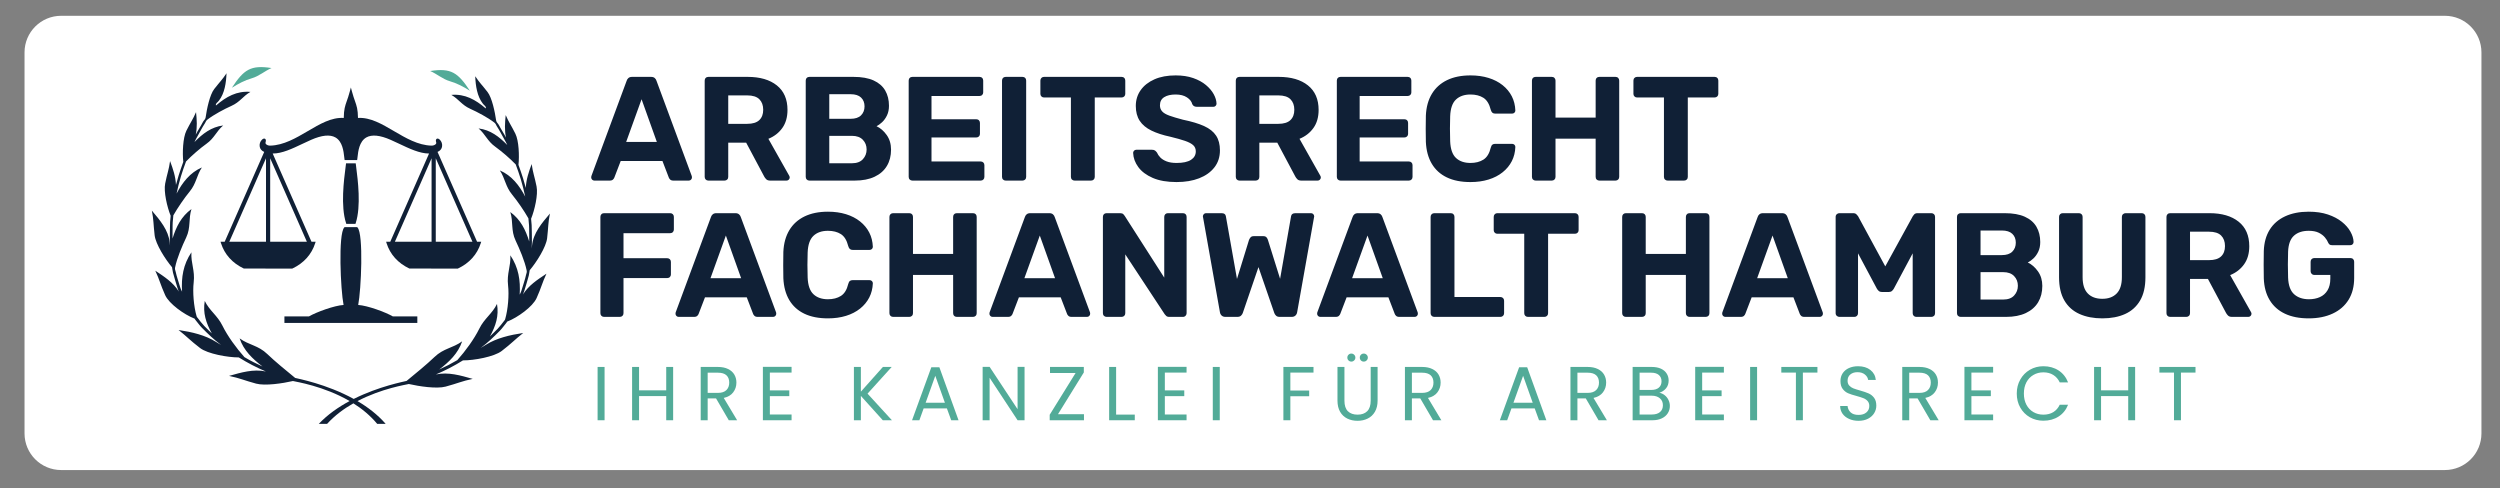
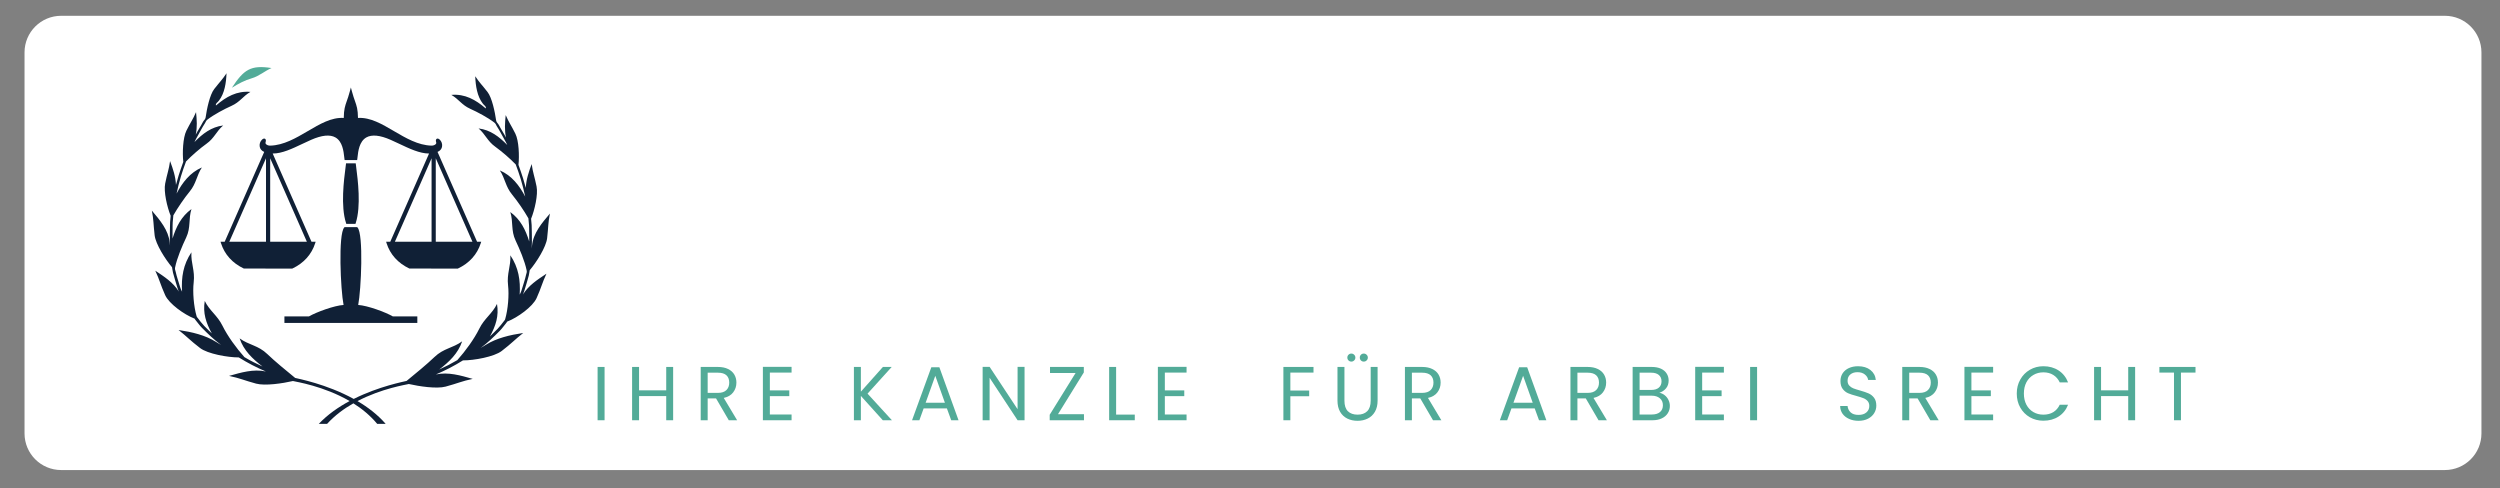
<svg xmlns="http://www.w3.org/2000/svg" width="1024" zoomAndPan="magnify" viewBox="0 0 768 150" height="200" preserveAspectRatio="xMidYMid meet" version="1.0">
  <rect x="0" y="0" width="768" height="150" fill="#808080" stroke="none" />
  <defs>
    <g />
    <clipPath id="d08b967032">
      <path d="M 7.535 4.852 L 762.516 4.852 L 762.516 144.398 L 7.535 144.398 Z M 7.535 4.852 " clip-rule="nonzero" />
    </clipPath>
    <clipPath id="d8b0dd6533">
      <path d="M 18.785 4.852 L 751.051 4.852 C 757.266 4.852 762.301 9.887 762.301 16.102 L 762.301 133.148 C 762.301 139.363 757.266 144.398 751.051 144.398 L 18.785 144.398 C 12.574 144.398 7.535 139.363 7.535 133.148 L 7.535 16.102 C 7.535 9.887 12.574 4.852 18.785 4.852 Z M 18.785 4.852 " clip-rule="nonzero" />
    </clipPath>
    <clipPath id="bb75375198">
      <path d="M 181 23 L 724 23 L 724 98 L 181 98 Z M 181 23 " clip-rule="nonzero" />
    </clipPath>
    <clipPath id="f809546efb">
-       <path d="M 8.293 30.32 L 8.293 118.02 C 8.293 130.445 18.367 140.52 30.793 140.52 L 737.207 140.52 C 749.633 140.52 759.707 130.445 759.707 118.02 L 759.707 30.32 C 759.707 17.895 749.633 7.82 737.207 7.82 L 30.793 7.82 C 18.367 7.82 8.293 17.895 8.293 30.32 Z M 8.293 30.32 " clip-rule="nonzero" />
-     </clipPath>
+       </clipPath>
    <clipPath id="c52200ed57">
      <path d="M 181 108 L 678 108 L 678 130 L 181 130 Z M 181 108 " clip-rule="nonzero" />
    </clipPath>
    <clipPath id="019991280c">
      <path d="M 8.293 30.32 L 8.293 118.02 C 8.293 130.445 18.367 140.52 30.793 140.52 L 737.207 140.52 C 749.633 140.52 759.707 130.445 759.707 118.02 L 759.707 30.32 C 759.707 17.895 749.633 7.82 737.207 7.82 L 30.793 7.82 C 18.367 7.82 8.293 17.895 8.293 30.32 Z M 8.293 30.32 " clip-rule="nonzero" />
    </clipPath>
    <clipPath id="f1236e20e9">
      <path d="M 67 26 L 148 26 L 148 100 L 67 100 Z M 67 26 " clip-rule="nonzero" />
    </clipPath>
    <clipPath id="7f333f0a7b">
      <path d="M 8.293 30.32 L 8.293 118.02 C 8.293 130.445 18.367 140.52 30.793 140.52 L 737.207 140.52 C 749.633 140.52 759.707 130.445 759.707 118.02 L 759.707 30.32 C 759.707 17.895 749.633 7.82 737.207 7.82 L 30.793 7.82 C 18.367 7.82 8.293 17.895 8.293 30.32 Z M 8.293 30.32 " clip-rule="nonzero" />
    </clipPath>
    <clipPath id="3ea3074edb">
      <path d="M 132 21 L 145 21 L 145 28 L 132 28 Z M 132 21 " clip-rule="nonzero" />
    </clipPath>
    <clipPath id="d51756d567">
-       <path d="M 8.293 30.32 L 8.293 118.02 C 8.293 130.445 18.367 140.52 30.793 140.52 L 737.207 140.52 C 749.633 140.52 759.707 130.445 759.707 118.02 L 759.707 30.32 C 759.707 17.895 749.633 7.82 737.207 7.82 L 30.793 7.82 C 18.367 7.82 8.293 17.895 8.293 30.32 Z M 8.293 30.32 " clip-rule="nonzero" />
-     </clipPath>
+       </clipPath>
    <clipPath id="c32a0572eb">
      <path d="M 71 20.613 L 84 20.613 L 84 27 L 71 27 Z M 71 20.613 " clip-rule="nonzero" />
    </clipPath>
    <clipPath id="a22991ecef">
      <path d="M 8.293 30.32 L 8.293 118.02 C 8.293 130.445 18.367 140.52 30.793 140.52 L 737.207 140.52 C 749.633 140.52 759.707 130.445 759.707 118.02 L 759.707 30.32 C 759.707 17.895 749.633 7.82 737.207 7.82 L 30.793 7.82 C 18.367 7.82 8.293 17.895 8.293 30.32 Z M 8.293 30.32 " clip-rule="nonzero" />
    </clipPath>
    <clipPath id="685ccf31a1">
      <path d="M 46.645 22 L 168.934 22 L 168.934 130.219 L 46.645 130.219 Z M 46.645 22 " clip-rule="nonzero" />
    </clipPath>
    <clipPath id="039771c067">
      <path d="M 8.293 30.32 L 8.293 118.02 C 8.293 130.445 18.367 140.52 30.793 140.52 L 737.207 140.52 C 749.633 140.52 759.707 130.445 759.707 118.02 L 759.707 30.32 C 759.707 17.895 749.633 7.82 737.207 7.82 L 30.793 7.82 C 18.367 7.82 8.293 17.895 8.293 30.32 Z M 8.293 30.32 " clip-rule="nonzero" />
    </clipPath>
  </defs>
  <g clip-path="url(#d08b967032)">
    <g clip-path="url(#d8b0dd6533)">
      <path fill="#ffffff" d="M 7.535 4.852 L 762.516 4.852 L 762.516 144.398 L 7.535 144.398 Z M 7.535 4.852 " fill-opacity="1" fill-rule="nonzero" />
    </g>
  </g>
  <g clip-path="url(#bb75375198)">
    <g clip-path="url(#f809546efb)">
      <path fill="#102036" d="M 182.574 55.477 C 182.301 55.477 182.074 55.375 181.891 55.18 C 181.707 54.98 181.617 54.762 181.617 54.52 C 181.617 54.367 181.633 54.23 181.664 54.109 L 192.496 24.848 C 192.586 24.512 192.77 24.223 193.043 23.98 C 193.312 23.738 193.695 23.617 194.18 23.617 L 200.004 23.617 C 200.488 23.617 200.871 23.738 201.141 23.98 C 201.414 24.223 201.598 24.512 201.688 24.848 L 212.52 54.109 C 212.551 54.23 212.566 54.367 212.566 54.52 C 212.566 54.762 212.477 54.98 212.293 55.18 C 212.109 55.375 211.883 55.477 211.609 55.477 L 206.875 55.477 C 206.422 55.477 206.086 55.367 205.875 55.156 C 205.664 54.945 205.527 54.746 205.465 54.566 L 203.508 49.469 L 190.676 49.469 L 188.719 54.566 C 188.656 54.746 188.52 54.945 188.309 55.156 C 188.094 55.367 187.762 55.477 187.309 55.477 L 182.574 55.477 M 192.359 43.598 L 201.781 43.598 L 197.09 30.488 L 192.359 43.598 M 217.617 55.477 C 217.281 55.477 217.008 55.367 216.797 55.156 C 216.586 54.945 216.48 54.672 216.48 54.336 L 216.48 24.754 C 216.48 24.422 216.586 24.148 216.797 23.938 C 217.008 23.723 217.281 23.617 217.617 23.617 L 229.676 23.617 C 233.469 23.617 236.457 24.488 238.645 26.234 C 240.828 27.98 241.918 30.488 241.918 33.766 C 241.918 35.98 241.387 37.832 240.328 39.32 C 239.266 40.805 237.84 41.914 236.047 42.641 L 242.465 54.02 C 242.559 54.199 242.602 54.367 242.602 54.52 C 242.602 54.762 242.512 54.98 242.328 55.18 C 242.148 55.375 241.918 55.477 241.648 55.477 L 236.594 55.477 C 236.047 55.477 235.641 55.332 235.367 55.043 C 235.094 54.754 234.895 54.488 234.773 54.246 L 229.223 43.824 L 223.715 43.824 L 223.715 54.336 C 223.715 54.672 223.609 54.945 223.395 55.156 C 223.184 55.367 222.91 55.477 222.578 55.477 L 217.617 55.477 M 223.715 38.043 L 229.539 38.043 C 231.211 38.043 232.445 37.664 233.25 36.906 C 234.055 36.148 234.457 35.086 234.457 33.723 C 234.457 32.355 234.062 31.277 233.273 30.488 C 232.484 29.699 231.238 29.305 229.539 29.305 L 223.715 29.305 L 223.715 38.043 M 248.656 55.477 C 248.32 55.477 248.047 55.367 247.836 55.156 C 247.625 54.945 247.52 54.672 247.52 54.336 L 247.52 24.754 C 247.52 24.422 247.625 24.148 247.836 23.938 C 248.047 23.723 248.32 23.617 248.656 23.617 L 262.172 23.617 C 264.691 23.617 266.754 23.98 268.363 24.711 C 269.969 25.438 271.16 26.469 271.934 27.805 C 272.707 29.141 273.094 30.703 273.094 32.492 C 273.094 33.613 272.891 34.602 272.48 35.449 C 272.07 36.301 271.57 36.996 270.98 37.543 C 270.387 38.09 269.82 38.5 269.273 38.773 C 270.457 39.32 271.496 40.223 272.391 41.48 C 273.285 42.738 273.73 44.234 273.73 45.965 C 273.73 47.875 273.309 49.543 272.457 50.969 C 271.609 52.395 270.348 53.504 268.68 54.293 C 267.012 55.082 264.98 55.477 262.582 55.477 L 248.656 55.477 M 254.754 50.152 L 261.719 50.152 C 263.203 50.152 264.328 49.734 265.086 48.898 C 265.844 48.066 266.223 47.07 266.223 45.918 C 266.223 44.734 265.836 43.742 265.062 42.938 C 264.289 42.133 263.172 41.73 261.719 41.73 L 254.754 41.73 L 254.754 50.152 M 254.754 36.496 L 261.309 36.496 C 262.734 36.496 263.805 36.141 264.516 35.426 C 265.23 34.715 265.586 33.797 265.586 32.676 C 265.586 31.551 265.23 30.648 264.516 29.965 C 263.805 29.285 262.734 28.941 261.309 28.941 L 254.754 28.941 L 254.754 36.496 M 280.285 55.477 C 279.953 55.477 279.68 55.367 279.469 55.156 C 279.254 54.945 279.148 54.672 279.148 54.336 L 279.148 24.754 C 279.148 24.422 279.254 24.148 279.469 23.938 C 279.68 23.723 279.953 23.617 280.285 23.617 L 300.902 23.617 C 301.238 23.617 301.512 23.723 301.723 23.938 C 301.934 24.148 302.039 24.422 302.039 24.754 L 302.039 28.395 C 302.039 28.699 301.934 28.957 301.723 29.168 C 301.512 29.383 301.238 29.488 300.902 29.488 L 286.156 29.488 L 286.156 36.633 L 299.902 36.633 C 300.234 36.633 300.508 36.738 300.723 36.953 C 300.934 37.164 301.039 37.438 301.039 37.77 L 301.039 41.141 C 301.039 41.441 300.934 41.699 300.723 41.914 C 300.508 42.125 300.234 42.23 299.902 42.23 L 286.156 42.23 L 286.156 49.605 L 301.266 49.605 C 301.602 49.605 301.875 49.711 302.086 49.922 C 302.297 50.137 302.406 50.41 302.406 50.742 L 302.406 54.336 C 302.406 54.672 302.297 54.945 302.086 55.156 C 301.875 55.367 301.602 55.477 301.266 55.477 L 280.285 55.477 M 308.957 55.477 C 308.625 55.477 308.352 55.367 308.141 55.156 C 307.926 54.945 307.82 54.672 307.82 54.336 L 307.82 24.754 C 307.82 24.422 307.926 24.148 308.141 23.938 C 308.352 23.723 308.625 23.617 308.957 23.617 L 314.102 23.617 C 314.434 23.617 314.707 23.723 314.922 23.938 C 315.133 24.148 315.238 24.422 315.238 24.754 L 315.238 54.336 C 315.238 54.672 315.133 54.945 314.922 55.156 C 314.707 55.367 314.434 55.477 314.102 55.477 L 308.957 55.477 M 330.121 55.477 C 329.785 55.477 329.512 55.367 329.301 55.156 C 329.09 54.945 328.984 54.672 328.984 54.336 L 328.984 29.945 L 320.699 29.945 C 320.395 29.945 320.137 29.836 319.926 29.625 C 319.715 29.414 319.605 29.156 319.605 28.852 L 319.605 24.754 C 319.605 24.422 319.715 24.148 319.926 23.938 C 320.137 23.723 320.395 23.617 320.699 23.617 L 344.547 23.617 C 344.883 23.617 345.156 23.723 345.367 23.938 C 345.578 24.148 345.684 24.422 345.684 24.754 L 345.684 28.852 C 345.684 29.156 345.578 29.414 345.367 29.625 C 345.156 29.836 344.883 29.945 344.547 29.945 L 336.309 29.945 L 336.309 54.336 C 336.309 54.672 336.203 54.945 335.992 55.156 C 335.777 55.367 335.508 55.477 335.172 55.477 L 330.121 55.477 M 361.434 55.93 C 358.52 55.93 356.086 55.504 354.129 54.656 C 352.172 53.805 350.691 52.699 349.691 51.332 C 348.688 49.969 348.156 48.512 348.098 46.965 C 348.098 46.723 348.188 46.504 348.371 46.305 C 348.551 46.109 348.781 46.008 349.051 46.008 L 353.922 46.008 C 354.316 46.008 354.621 46.094 354.832 46.258 C 355.047 46.426 355.242 46.633 355.426 46.875 C 355.637 47.391 355.977 47.891 356.449 48.375 C 356.918 48.859 357.562 49.262 358.383 49.582 C 359.203 49.898 360.219 50.059 361.434 50.059 C 363.402 50.059 364.883 49.742 365.871 49.105 C 366.855 48.465 367.348 47.602 367.348 46.508 C 367.348 45.723 367.082 45.082 366.551 44.598 C 366.02 44.113 365.188 43.672 364.047 43.277 C 362.91 42.883 361.402 42.461 359.52 42.004 C 357.246 41.52 355.309 40.891 353.719 40.113 C 352.125 39.34 350.926 38.34 350.121 37.113 C 349.316 35.883 348.918 34.359 348.918 32.539 C 348.918 30.719 349.418 29.102 350.418 27.691 C 351.418 26.281 352.832 25.172 354.652 24.367 C 356.473 23.562 358.641 23.164 361.16 23.164 C 363.191 23.164 364.988 23.434 366.551 23.98 C 368.113 24.527 369.418 25.242 370.465 26.121 C 371.512 27 372.309 27.941 372.855 28.941 C 373.402 29.945 373.691 30.914 373.719 31.855 C 373.719 32.098 373.629 32.316 373.445 32.516 C 373.266 32.711 373.039 32.812 372.766 32.812 L 367.668 32.812 C 367.363 32.812 367.09 32.75 366.848 32.629 C 366.605 32.508 366.406 32.293 366.258 31.992 C 366.074 31.203 365.535 30.512 364.641 29.922 C 363.746 29.328 362.586 29.031 361.16 29.031 C 359.672 29.031 358.496 29.305 357.633 29.852 C 356.766 30.398 356.336 31.234 356.336 32.355 C 356.336 33.082 356.555 33.699 356.996 34.199 C 357.434 34.699 358.18 35.141 359.223 35.52 C 360.27 35.898 361.66 36.316 363.391 36.77 C 366.059 37.316 368.227 37.969 369.898 38.727 C 371.566 39.484 372.793 40.465 373.582 41.664 C 374.371 42.859 374.766 44.371 374.766 46.191 C 374.766 48.223 374.199 49.969 373.059 51.426 C 371.922 52.883 370.359 53.996 368.371 54.77 C 366.387 55.543 364.07 55.93 361.434 55.93 M 380.773 55.477 C 380.438 55.477 380.168 55.367 379.953 55.156 C 379.742 54.945 379.637 54.672 379.637 54.336 L 379.637 24.754 C 379.637 24.422 379.742 24.148 379.953 23.938 C 380.168 23.723 380.438 23.617 380.773 23.617 L 392.832 23.617 C 396.625 23.617 399.613 24.488 401.801 26.234 C 403.984 27.98 405.078 30.488 405.078 33.766 C 405.078 35.98 404.547 37.832 403.484 39.32 C 402.422 40.805 400.996 41.914 399.207 42.641 L 405.621 54.02 C 405.715 54.199 405.758 54.367 405.758 54.52 C 405.758 54.762 405.668 54.98 405.484 55.18 C 405.305 55.375 405.078 55.477 404.805 55.477 L 399.75 55.477 C 399.207 55.477 398.797 55.332 398.523 55.043 C 398.25 54.754 398.051 54.488 397.93 54.246 L 392.379 43.824 L 386.871 43.824 L 386.871 54.336 C 386.871 54.672 386.766 54.945 386.555 55.156 C 386.34 55.367 386.066 55.477 385.734 55.477 L 380.773 55.477 M 386.871 38.043 L 392.695 38.043 C 394.367 38.043 395.602 37.664 396.406 36.906 C 397.211 36.148 397.613 35.086 397.613 33.723 C 397.613 32.355 397.219 31.277 396.43 30.488 C 395.641 29.699 394.395 29.305 392.695 29.305 L 386.871 29.305 L 386.871 38.043 M 411.812 55.477 C 411.477 55.477 411.207 55.367 410.992 55.156 C 410.781 54.945 410.676 54.672 410.676 54.336 L 410.676 24.754 C 410.676 24.422 410.781 24.148 410.992 23.938 C 411.207 23.723 411.477 23.617 411.812 23.617 L 432.43 23.617 C 432.762 23.617 433.035 23.723 433.25 23.938 C 433.461 24.148 433.566 24.422 433.566 24.754 L 433.566 28.395 C 433.566 28.699 433.461 28.957 433.25 29.168 C 433.035 29.383 432.762 29.488 432.43 29.488 L 417.684 29.488 L 417.684 36.633 L 431.426 36.633 C 431.762 36.633 432.035 36.738 432.246 36.953 C 432.461 37.164 432.566 37.438 432.566 37.77 L 432.566 41.141 C 432.566 41.441 432.461 41.699 432.246 41.914 C 432.035 42.125 431.762 42.23 431.426 42.23 L 417.684 42.23 L 417.684 49.605 L 432.793 49.605 C 433.125 49.605 433.398 49.711 433.613 49.922 C 433.824 50.137 433.93 50.41 433.93 50.742 L 433.93 54.336 C 433.93 54.672 433.824 54.945 433.613 55.156 C 433.398 55.367 433.125 55.477 432.793 55.477 L 411.812 55.477 M 451.727 55.93 C 448.875 55.93 446.457 55.453 444.469 54.496 C 442.48 53.543 440.941 52.145 439.848 50.309 C 438.758 48.473 438.148 46.238 438.027 43.598 C 437.996 42.352 437.98 41.02 437.98 39.594 C 437.98 38.164 437.996 36.801 438.027 35.496 C 438.148 32.887 438.762 30.664 439.871 28.828 C 440.98 26.992 442.535 25.59 444.535 24.617 C 446.539 23.648 448.934 23.164 451.727 23.164 C 453.758 23.164 455.609 23.422 457.277 23.938 C 458.949 24.453 460.391 25.195 461.602 26.164 C 462.816 27.137 463.758 28.273 464.426 29.578 C 465.094 30.883 465.457 32.34 465.516 33.949 C 465.516 34.223 465.418 34.449 465.223 34.633 C 465.023 34.812 464.789 34.902 464.516 34.902 L 459.328 34.902 C 458.965 34.902 458.676 34.812 458.461 34.633 C 458.25 34.449 458.082 34.145 457.961 33.723 C 457.508 31.93 456.75 30.703 455.688 30.035 C 454.625 29.367 453.305 29.031 451.727 29.031 C 449.848 29.031 448.359 29.551 447.266 30.582 C 446.176 31.613 445.582 33.328 445.492 35.723 C 445.402 38.211 445.402 40.762 445.492 43.371 C 445.582 45.766 446.176 47.48 447.266 48.512 C 448.359 49.543 449.848 50.059 451.727 50.059 C 453.305 50.059 454.633 49.719 455.711 49.035 C 456.785 48.352 457.539 47.133 457.961 45.371 C 458.082 44.918 458.25 44.605 458.461 44.438 C 458.676 44.273 458.965 44.188 459.328 44.188 L 464.516 44.188 C 464.789 44.188 465.023 44.281 465.223 44.461 C 465.418 44.645 465.516 44.871 465.516 45.145 C 465.457 46.754 465.094 48.207 464.426 49.512 C 463.758 50.816 462.816 51.957 461.602 52.926 C 460.391 53.898 458.949 54.641 457.277 55.156 C 455.609 55.672 453.758 55.93 451.727 55.93 M 471.75 55.477 C 471.418 55.477 471.145 55.367 470.934 55.156 C 470.719 54.945 470.613 54.672 470.613 54.336 L 470.613 24.754 C 470.613 24.422 470.719 24.148 470.934 23.938 C 471.145 23.723 471.418 23.617 471.75 23.617 L 476.711 23.617 C 477.047 23.617 477.32 23.723 477.531 23.938 C 477.742 24.148 477.852 24.422 477.852 24.754 L 477.852 36.133 L 490.184 36.133 L 490.184 24.754 C 490.184 24.422 490.289 24.148 490.504 23.938 C 490.715 23.723 490.988 23.617 491.32 23.617 L 496.281 23.617 C 496.617 23.617 496.891 23.723 497.102 23.938 C 497.312 24.148 497.422 24.422 497.422 24.754 L 497.422 54.336 C 497.422 54.672 497.312 54.945 497.102 55.156 C 496.891 55.367 496.617 55.477 496.281 55.477 L 491.32 55.477 C 490.988 55.477 490.715 55.367 490.504 55.156 C 490.289 54.945 490.184 54.672 490.184 54.336 L 490.184 42.594 L 477.852 42.594 L 477.852 54.336 C 477.852 54.672 477.742 54.945 477.531 55.156 C 477.32 55.367 477.047 55.477 476.711 55.477 L 471.75 55.477 M 512.301 55.477 C 511.969 55.477 511.695 55.367 511.484 55.156 C 511.27 54.945 511.164 54.672 511.164 54.336 L 511.164 29.945 L 502.883 29.945 C 502.578 29.945 502.32 29.836 502.109 29.625 C 501.895 29.414 501.789 29.156 501.789 28.852 L 501.789 24.754 C 501.789 24.422 501.895 24.148 502.109 23.938 C 502.32 23.723 502.578 23.617 502.883 23.617 L 526.73 23.617 C 527.062 23.617 527.336 23.723 527.547 23.938 C 527.762 24.148 527.867 24.422 527.867 24.754 L 527.867 28.852 C 527.867 29.156 527.762 29.414 527.547 29.625 C 527.336 29.836 527.062 29.945 526.73 29.945 L 518.492 29.945 L 518.492 54.336 C 518.492 54.672 518.387 54.945 518.172 55.156 C 517.961 55.367 517.688 55.477 517.355 55.477 L 512.301 55.477 M 185.578 97.348 C 185.242 97.348 184.969 97.238 184.758 97.027 C 184.547 96.816 184.441 96.543 184.441 96.207 L 184.441 66.625 C 184.441 66.293 184.547 66.02 184.758 65.805 C 184.969 65.594 185.242 65.488 185.578 65.488 L 205.875 65.488 C 206.211 65.488 206.48 65.594 206.695 65.805 C 206.906 66.02 207.012 66.293 207.012 66.625 L 207.012 70.492 C 207.012 70.828 206.906 71.102 206.695 71.312 C 206.48 71.527 206.211 71.633 205.875 71.633 L 191.539 71.633 L 191.539 79.324 L 204.965 79.324 C 205.301 79.324 205.57 79.43 205.785 79.641 C 205.996 79.855 206.102 80.129 206.102 80.461 L 206.102 84.328 C 206.102 84.633 205.996 84.891 205.785 85.102 C 205.57 85.316 205.301 85.422 204.965 85.422 L 191.539 85.422 L 191.539 96.207 C 191.539 96.543 191.434 96.816 191.223 97.027 C 191.008 97.238 190.734 97.348 190.402 97.348 L 185.578 97.348 M 208.473 97.348 C 208.199 97.348 207.969 97.246 207.789 97.051 C 207.605 96.852 207.516 96.633 207.516 96.391 C 207.516 96.238 207.531 96.102 207.562 95.98 L 218.391 66.715 C 218.484 66.383 218.664 66.094 218.938 65.852 C 219.211 65.609 219.59 65.488 220.078 65.488 L 225.902 65.488 C 226.387 65.488 226.766 65.609 227.039 65.852 C 227.312 66.094 227.496 66.383 227.586 66.715 L 238.418 95.98 C 238.449 96.102 238.465 96.238 238.465 96.391 C 238.465 96.633 238.371 96.852 238.191 97.051 C 238.008 97.246 237.781 97.348 237.508 97.348 L 232.773 97.348 C 232.32 97.348 231.984 97.238 231.773 97.027 C 231.559 96.816 231.426 96.617 231.363 96.438 L 229.406 91.34 L 216.57 91.34 L 214.613 96.438 C 214.555 96.617 214.418 96.816 214.207 97.027 C 213.992 97.238 213.66 97.348 213.203 97.348 L 208.473 97.348 M 218.258 85.469 L 227.676 85.469 L 222.988 72.359 L 218.258 85.469 M 254.344 97.801 C 251.492 97.801 249.074 97.324 247.086 96.367 C 245.098 95.41 243.559 94.016 242.465 92.18 C 241.375 90.344 240.766 88.105 240.645 85.469 C 240.617 84.223 240.602 82.887 240.602 81.461 C 240.602 80.035 240.617 78.672 240.645 77.367 C 240.766 74.758 241.383 72.535 242.488 70.699 C 243.598 68.863 245.152 67.461 247.152 66.488 C 249.156 65.52 251.555 65.031 254.344 65.031 C 256.379 65.031 258.23 65.289 259.898 65.805 C 261.566 66.32 263.008 67.066 264.223 68.035 C 265.434 69.008 266.375 70.145 267.043 71.449 C 267.711 72.754 268.074 74.211 268.137 75.82 C 268.137 76.094 268.035 76.32 267.84 76.5 C 267.641 76.684 267.406 76.773 267.133 76.773 L 261.945 76.773 C 261.582 76.773 261.293 76.684 261.082 76.5 C 260.867 76.32 260.703 76.016 260.578 75.59 C 260.125 73.801 259.367 72.574 258.305 71.906 C 257.242 71.238 255.922 70.902 254.344 70.902 C 252.465 70.902 250.977 71.418 249.887 72.449 C 248.793 73.484 248.199 75.195 248.109 77.594 C 248.02 80.082 248.02 82.629 248.109 85.238 C 248.199 87.637 248.793 89.352 249.887 90.383 C 250.977 91.414 252.465 91.93 254.344 91.93 C 255.922 91.93 257.25 91.59 258.328 90.906 C 259.406 90.223 260.156 89.004 260.578 87.242 C 260.703 86.789 260.867 86.477 261.082 86.309 C 261.293 86.141 261.582 86.059 261.945 86.059 L 267.133 86.059 C 267.406 86.059 267.641 86.148 267.84 86.332 C 268.035 86.516 268.137 86.742 268.137 87.016 C 268.074 88.621 267.711 90.078 267.043 91.383 C 266.375 92.688 265.434 93.828 264.223 94.797 C 263.008 95.77 261.566 96.512 259.898 97.027 C 258.23 97.543 256.379 97.801 254.344 97.801 M 274.371 97.348 C 274.035 97.348 273.762 97.238 273.551 97.027 C 273.34 96.816 273.23 96.543 273.23 96.207 L 273.23 66.625 C 273.23 66.293 273.34 66.02 273.551 65.805 C 273.762 65.594 274.035 65.488 274.371 65.488 L 279.332 65.488 C 279.664 65.488 279.938 65.594 280.148 65.805 C 280.363 66.02 280.469 66.293 280.469 66.625 L 280.469 78.004 L 292.801 78.004 L 292.801 66.625 C 292.801 66.293 292.906 66.02 293.121 65.805 C 293.332 65.594 293.605 65.488 293.941 65.488 L 298.898 65.488 C 299.234 65.488 299.508 65.594 299.719 65.805 C 299.934 66.02 300.039 66.293 300.039 66.625 L 300.039 96.207 C 300.039 96.543 299.934 96.816 299.719 97.027 C 299.508 97.238 299.234 97.348 298.898 97.348 L 293.941 97.348 C 293.605 97.348 293.332 97.238 293.121 97.027 C 292.906 96.816 292.801 96.543 292.801 96.207 L 292.801 84.465 L 280.469 84.465 L 280.469 96.207 C 280.469 96.543 280.363 96.816 280.148 97.027 C 279.938 97.238 279.664 97.348 279.332 97.348 L 274.371 97.348 M 304.906 97.348 C 304.633 97.348 304.406 97.246 304.227 97.051 C 304.043 96.852 303.953 96.633 303.953 96.391 C 303.953 96.238 303.969 96.102 303.996 95.98 L 314.828 66.715 C 314.922 66.383 315.102 66.094 315.375 65.852 C 315.648 65.609 316.027 65.488 316.512 65.488 L 322.34 65.488 C 322.824 65.488 323.203 65.609 323.477 65.852 C 323.75 66.094 323.93 66.383 324.023 66.715 L 334.855 95.98 C 334.883 96.102 334.898 96.238 334.898 96.391 C 334.898 96.633 334.809 96.852 334.625 97.051 C 334.445 97.246 334.219 97.348 333.945 97.348 L 329.211 97.348 C 328.754 97.348 328.422 97.238 328.211 97.027 C 327.996 96.816 327.859 96.617 327.801 96.438 L 325.844 91.34 L 313.008 91.34 L 311.051 96.438 C 310.992 96.617 310.855 96.816 310.641 97.027 C 310.43 97.238 310.098 97.348 309.641 97.348 L 304.906 97.348 M 314.691 85.469 L 324.113 85.469 L 319.426 72.359 L 314.691 85.469 M 339.949 97.348 C 339.617 97.348 339.344 97.238 339.133 97.027 C 338.918 96.816 338.812 96.543 338.812 96.207 L 338.812 66.625 C 338.812 66.293 338.918 66.02 339.133 65.805 C 339.344 65.594 339.617 65.488 339.949 65.488 L 344.094 65.488 C 344.547 65.488 344.883 65.594 345.094 65.805 C 345.305 66.02 345.441 66.188 345.504 66.309 L 357.656 85.285 L 357.656 66.625 C 357.656 66.293 357.762 66.02 357.973 65.805 C 358.188 65.594 358.445 65.488 358.746 65.488 L 363.391 65.488 C 363.723 65.488 363.996 65.594 364.207 65.805 C 364.422 66.02 364.527 66.293 364.527 66.625 L 364.527 96.207 C 364.527 96.512 364.422 96.777 364.207 97.004 C 363.996 97.23 363.723 97.348 363.391 97.348 L 359.203 97.348 C 358.746 97.348 358.422 97.23 358.223 97.004 C 358.027 96.777 357.883 96.617 357.793 96.527 L 345.684 78.141 L 345.684 96.207 C 345.684 96.543 345.578 96.816 345.367 97.027 C 345.152 97.238 344.883 97.348 344.547 97.348 L 339.949 97.348 M 376.453 97.348 C 375.965 97.348 375.578 97.211 375.289 96.938 C 375.004 96.664 374.828 96.328 374.766 95.934 L 369.578 66.762 C 369.551 66.703 369.535 66.641 369.535 66.582 C 369.535 66.52 369.535 66.473 369.535 66.445 C 369.535 66.199 369.625 65.98 369.809 65.785 C 369.988 65.586 370.215 65.488 370.488 65.488 L 375.27 65.488 C 376.059 65.488 376.496 65.805 376.59 66.445 L 380 85.695 L 383.688 73.727 C 383.777 73.484 383.93 73.227 384.145 72.953 C 384.355 72.68 384.703 72.543 385.191 72.543 L 388.059 72.543 C 388.543 72.543 388.891 72.68 389.105 72.953 C 389.316 73.227 389.453 73.484 389.512 73.727 L 393.246 85.648 L 396.613 66.445 C 396.703 65.805 397.16 65.488 397.977 65.488 L 402.758 65.488 C 403.031 65.488 403.258 65.586 403.441 65.785 C 403.621 65.98 403.711 66.199 403.711 66.445 C 403.711 66.473 403.711 66.52 403.711 66.582 C 403.711 66.641 403.699 66.703 403.668 66.762 L 398.48 95.934 C 398.418 96.328 398.242 96.664 397.957 96.938 C 397.668 97.211 397.281 97.348 396.797 97.348 L 393.109 97.348 C 392.625 97.348 392.25 97.219 391.992 96.957 C 391.734 96.699 391.562 96.438 391.469 96.164 L 386.602 82.055 L 381.777 96.164 C 381.684 96.438 381.512 96.699 381.254 96.957 C 380.996 97.219 380.609 97.348 380.094 97.348 L 376.453 97.348 M 405.578 97.348 C 405.305 97.348 405.078 97.246 404.895 97.051 C 404.715 96.852 404.621 96.633 404.621 96.391 C 404.621 96.238 404.637 96.102 404.668 95.98 L 415.5 66.715 C 415.59 66.383 415.773 66.094 416.047 65.852 C 416.32 65.609 416.699 65.488 417.184 65.488 L 423.008 65.488 C 423.496 65.488 423.875 65.609 424.148 65.852 C 424.418 66.094 424.602 66.383 424.691 66.715 L 435.523 95.98 C 435.555 96.102 435.57 96.238 435.57 96.391 C 435.57 96.633 435.48 96.852 435.297 97.051 C 435.113 97.246 434.887 97.348 434.613 97.348 L 429.883 97.348 C 429.426 97.348 429.094 97.238 428.879 97.027 C 428.668 96.816 428.531 96.617 428.469 96.438 L 426.512 91.34 L 413.68 91.34 L 411.723 96.438 C 411.66 96.617 411.523 96.816 411.312 97.027 C 411.102 97.238 410.766 97.348 410.312 97.348 L 405.578 97.348 M 415.363 85.469 L 424.785 85.469 L 420.098 72.359 L 415.363 85.469 M 440.621 97.348 C 440.285 97.348 440.016 97.238 439.801 97.027 C 439.59 96.816 439.484 96.543 439.484 96.207 L 439.484 66.625 C 439.484 66.293 439.59 66.02 439.801 65.805 C 440.016 65.594 440.285 65.488 440.621 65.488 L 445.672 65.488 C 446.008 65.488 446.281 65.594 446.492 65.805 C 446.703 66.02 446.809 66.293 446.809 66.625 L 446.809 91.246 L 460.918 91.246 C 461.254 91.246 461.527 91.352 461.738 91.566 C 461.949 91.777 462.059 92.051 462.059 92.387 L 462.059 96.207 C 462.059 96.543 461.949 96.816 461.738 97.027 C 461.527 97.238 461.254 97.348 460.918 97.348 L 440.621 97.348 M 469.387 97.348 C 469.051 97.348 468.777 97.238 468.566 97.027 C 468.355 96.816 468.246 96.543 468.246 96.207 L 468.246 71.812 L 459.965 71.812 C 459.66 71.812 459.402 71.707 459.191 71.496 C 458.977 71.281 458.871 71.023 458.871 70.723 L 458.871 66.625 C 458.871 66.293 458.977 66.02 459.191 65.805 C 459.402 65.594 459.66 65.488 459.965 65.488 L 483.812 65.488 C 484.145 65.488 484.418 65.594 484.633 65.805 C 484.844 66.02 484.949 66.293 484.949 66.625 L 484.949 70.723 C 484.949 71.023 484.844 71.281 484.633 71.496 C 484.418 71.707 484.145 71.812 483.812 71.812 L 475.574 71.812 L 475.574 96.207 C 475.574 96.543 475.469 96.816 475.258 97.027 C 475.043 97.238 474.77 97.348 474.438 97.348 L 469.387 97.348 M 499.469 97.348 C 499.133 97.348 498.863 97.238 498.648 97.027 C 498.438 96.816 498.332 96.543 498.332 96.207 L 498.332 66.625 C 498.332 66.293 498.438 66.02 498.648 65.805 C 498.863 65.594 499.133 65.488 499.469 65.488 L 504.43 65.488 C 504.762 65.488 505.035 65.594 505.25 65.805 C 505.461 66.02 505.566 66.293 505.566 66.625 L 505.566 78.004 L 517.902 78.004 L 517.902 66.625 C 517.902 66.293 518.008 66.02 518.219 65.805 C 518.43 65.594 518.703 65.488 519.039 65.488 L 524 65.488 C 524.332 65.488 524.605 65.594 524.816 65.805 C 525.031 66.02 525.137 66.293 525.137 66.625 L 525.137 96.207 C 525.137 96.543 525.031 96.816 524.816 97.027 C 524.605 97.238 524.332 97.348 524 97.348 L 519.039 97.348 C 518.703 97.348 518.43 97.238 518.219 97.027 C 518.008 96.816 517.902 96.543 517.902 96.207 L 517.902 84.465 L 505.566 84.465 L 505.566 96.207 C 505.566 96.543 505.461 96.816 505.25 97.027 C 505.035 97.238 504.762 97.348 504.43 97.348 L 499.469 97.348 M 530.008 97.348 C 529.734 97.348 529.508 97.246 529.324 97.051 C 529.141 96.852 529.051 96.633 529.051 96.391 C 529.051 96.238 529.066 96.102 529.098 95.98 L 539.93 66.715 C 540.02 66.383 540.199 66.094 540.473 65.852 C 540.746 65.609 541.125 65.488 541.613 65.488 L 547.438 65.488 C 547.922 65.488 548.301 65.609 548.574 65.852 C 548.848 66.094 549.031 66.383 549.121 66.715 L 559.953 95.98 C 559.984 96.102 560 96.238 560 96.391 C 560 96.633 559.906 96.852 559.727 97.051 C 559.543 97.246 559.316 97.348 559.043 97.348 L 554.309 97.348 C 553.855 97.348 553.52 97.238 553.309 97.027 C 553.098 96.816 552.961 96.617 552.898 96.438 L 550.941 91.34 L 538.109 91.34 L 536.152 96.438 C 536.09 96.617 535.953 96.816 535.742 97.027 C 535.527 97.238 535.195 97.348 534.738 97.348 L 530.008 97.348 M 539.793 85.469 L 549.211 85.469 L 544.523 72.359 L 539.793 85.469 M 565.051 97.348 C 564.746 97.348 564.48 97.238 564.254 97.027 C 564.027 96.816 563.91 96.543 563.91 96.207 L 563.91 66.625 C 563.91 66.293 564.027 66.02 564.254 65.805 C 564.48 65.594 564.746 65.488 565.051 65.488 L 569.281 65.488 C 569.738 65.488 570.078 65.609 570.305 65.852 C 570.535 66.094 570.691 66.277 570.785 66.398 L 579.156 81.828 L 587.625 66.398 C 587.684 66.277 587.828 66.094 588.055 65.852 C 588.281 65.609 588.625 65.488 589.078 65.488 L 593.312 65.488 C 593.645 65.488 593.918 65.594 594.133 65.805 C 594.344 66.02 594.449 66.293 594.449 66.625 L 594.449 96.207 C 594.449 96.543 594.344 96.816 594.133 97.027 C 593.918 97.238 593.645 97.348 593.312 97.348 L 588.668 97.348 C 588.367 97.348 588.109 97.238 587.895 97.027 C 587.684 96.816 587.578 96.543 587.578 96.207 L 587.578 77.82 L 581.797 88.652 C 581.645 88.926 581.449 89.168 581.207 89.383 C 580.965 89.594 580.645 89.699 580.25 89.699 L 578.109 89.699 C 577.715 89.699 577.398 89.594 577.156 89.383 C 576.914 89.168 576.715 88.926 576.562 88.652 L 570.785 77.82 L 570.785 96.207 C 570.785 96.543 570.676 96.816 570.465 97.027 C 570.254 97.238 569.996 97.348 569.691 97.348 L 565.051 97.348 M 602.32 97.348 C 601.988 97.348 601.715 97.238 601.504 97.027 C 601.289 96.816 601.184 96.543 601.184 96.207 L 601.184 66.625 C 601.184 66.293 601.289 66.02 601.504 65.805 C 601.715 65.594 601.988 65.488 602.32 65.488 L 615.84 65.488 C 618.355 65.488 620.422 65.852 622.027 66.582 C 623.637 67.309 624.828 68.34 625.602 69.676 C 626.375 71.012 626.762 72.574 626.762 74.363 C 626.762 75.484 626.559 76.473 626.148 77.32 C 625.738 78.172 625.238 78.867 624.645 79.414 C 624.055 79.961 623.484 80.371 622.938 80.645 C 624.121 81.188 625.16 82.094 626.055 83.352 C 626.949 84.609 627.398 86.105 627.398 87.832 C 627.398 89.746 626.973 91.414 626.125 92.84 C 625.273 94.266 624.016 95.375 622.348 96.164 C 620.68 96.953 618.645 97.348 616.25 97.348 L 602.32 97.348 M 608.422 92.02 L 615.383 92.02 C 616.871 92.02 617.992 91.605 618.75 90.77 C 619.512 89.934 619.891 88.941 619.891 87.789 C 619.891 86.605 619.504 85.613 618.73 84.809 C 617.953 84.004 616.84 83.602 615.383 83.602 L 608.422 83.602 L 608.422 92.02 M 608.422 78.367 L 614.973 78.367 C 616.398 78.367 617.469 78.012 618.184 77.297 C 618.895 76.586 619.254 75.668 619.254 74.543 C 619.254 73.422 618.895 72.52 618.184 71.836 C 617.469 71.152 616.398 70.812 614.973 70.812 L 608.422 70.812 L 608.422 78.367 M 645.832 97.801 C 643.16 97.801 640.824 97.352 638.824 96.457 C 636.82 95.562 635.273 94.184 634.18 92.316 C 633.09 90.449 632.543 88.078 632.543 85.195 L 632.543 66.625 C 632.543 66.293 632.648 66.02 632.859 65.805 C 633.074 65.594 633.348 65.488 633.68 65.488 L 638.641 65.488 C 638.973 65.488 639.246 65.594 639.461 65.805 C 639.672 66.02 639.777 66.293 639.777 66.625 L 639.777 85.148 C 639.777 87.395 640.309 89.062 641.371 90.156 C 642.434 91.246 643.918 91.793 645.832 91.793 C 647.711 91.793 649.184 91.246 650.246 90.156 C 651.309 89.062 651.84 87.395 651.84 85.148 L 651.84 66.625 C 651.84 66.293 651.953 66.02 652.18 65.805 C 652.406 65.594 652.672 65.488 652.977 65.488 L 657.984 65.488 C 658.285 65.488 658.543 65.594 658.758 65.805 C 658.969 66.02 659.074 66.293 659.074 66.625 L 659.074 85.195 C 659.074 88.078 658.527 90.449 657.438 92.316 C 656.344 94.184 654.812 95.562 652.84 96.457 C 650.867 97.352 648.531 97.801 645.832 97.801 M 666.676 97.348 C 666.34 97.348 666.066 97.238 665.855 97.027 C 665.645 96.816 665.539 96.543 665.539 96.207 L 665.539 66.625 C 665.539 66.293 665.645 66.02 665.855 65.805 C 666.066 65.594 666.34 65.488 666.676 65.488 L 678.734 65.488 C 682.527 65.488 685.516 66.359 687.703 68.105 C 689.887 69.848 690.977 72.359 690.977 75.637 C 690.977 77.852 690.445 79.703 689.387 81.188 C 688.324 82.676 686.898 83.785 685.105 84.512 L 691.523 95.891 C 691.617 96.07 691.66 96.238 691.66 96.391 C 691.66 96.633 691.57 96.852 691.387 97.051 C 691.207 97.246 690.977 97.348 690.707 97.348 L 685.652 97.348 C 685.105 97.348 684.699 97.203 684.426 96.914 C 684.152 96.625 683.953 96.359 683.832 96.117 L 678.281 85.695 L 672.773 85.695 L 672.773 96.207 C 672.773 96.543 672.668 96.816 672.453 97.027 C 672.242 97.238 671.969 97.348 671.637 97.348 L 666.676 97.348 M 672.773 79.914 L 678.598 79.914 C 680.27 79.914 681.504 79.535 682.309 78.777 C 683.113 78.02 683.516 76.957 683.516 75.59 C 683.516 74.227 683.121 73.148 682.332 72.359 C 681.543 71.57 680.297 71.176 678.598 71.176 L 672.773 71.176 L 672.773 79.914 M 709.23 97.801 C 706.375 97.801 703.941 97.324 701.926 96.367 C 699.906 95.41 698.344 94.016 697.238 92.18 C 696.129 90.344 695.531 88.121 695.438 85.512 C 695.41 84.207 695.395 82.812 695.395 81.324 C 695.395 79.84 695.41 78.43 695.438 77.094 C 695.531 74.543 696.129 72.375 697.238 70.586 C 698.344 68.797 699.922 67.422 701.969 66.465 C 704.02 65.512 706.438 65.031 709.23 65.031 C 711.473 65.031 713.445 65.32 715.145 65.898 C 716.844 66.473 718.27 67.227 719.422 68.148 C 720.578 69.074 721.457 70.086 722.062 71.176 C 722.672 72.27 722.988 73.316 723.02 74.316 C 723.02 74.59 722.93 74.824 722.746 75.023 C 722.562 75.219 722.32 75.316 722.02 75.316 L 716.375 75.316 C 716.07 75.316 715.836 75.258 715.668 75.137 C 715.504 75.016 715.359 74.832 715.238 74.59 C 715.023 74.043 714.684 73.492 714.211 72.93 C 713.742 72.367 713.113 71.891 712.324 71.496 C 711.535 71.102 710.504 70.902 709.23 70.902 C 707.316 70.902 705.809 71.406 704.699 72.406 C 703.594 73.406 702.992 75.047 702.902 77.32 C 702.812 79.93 702.812 82.586 702.902 85.285 C 702.992 87.652 703.609 89.352 704.746 90.383 C 705.883 91.414 707.41 91.93 709.32 91.93 C 710.562 91.93 711.68 91.711 712.664 91.27 C 713.652 90.832 714.434 90.141 715.008 89.199 C 715.586 88.258 715.875 87.059 715.875 85.605 L 715.875 84.465 L 710.914 84.465 C 710.609 84.465 710.352 84.352 710.141 84.125 C 709.926 83.898 709.82 83.633 709.82 83.328 L 709.82 80.414 C 709.82 80.082 709.926 79.809 710.141 79.598 C 710.352 79.383 710.609 79.277 710.914 79.277 L 722.062 79.277 C 722.398 79.277 722.672 79.383 722.883 79.598 C 723.094 79.809 723.199 80.082 723.199 80.414 L 723.199 85.375 C 723.199 87.984 722.633 90.215 721.496 92.066 C 720.355 93.918 718.734 95.336 716.625 96.32 C 714.516 97.309 712.051 97.801 709.23 97.801 " fill-opacity="1" fill-rule="nonzero" />
    </g>
  </g>
  <g clip-path="url(#c52200ed57)">
    <g clip-path="url(#019991280c)">
      <path fill="#52ab98" d="M 181.98 127.668 C 181.859 127.668 181.754 127.621 181.664 127.531 C 181.574 127.438 181.527 127.332 181.527 127.211 C 181.527 127.137 181.535 127.051 181.551 126.961 L 187.191 112.238 C 187.254 112.086 187.336 111.965 187.445 111.875 C 187.551 111.781 187.707 111.738 187.922 111.738 L 189.469 111.738 C 189.68 111.738 189.84 111.781 189.945 111.875 C 190.051 111.965 190.137 112.086 190.195 112.238 L 195.816 126.961 C 195.848 127.051 195.863 127.137 195.863 127.211 C 195.863 127.332 195.816 127.438 195.727 127.531 C 195.637 127.621 195.527 127.668 195.406 127.668 L 194.246 127.668 C 194.066 127.668 193.934 127.621 193.848 127.531 C 193.766 127.438 193.707 127.355 193.68 127.281 L 192.426 124.047 L 184.965 124.047 L 183.711 127.281 C 183.695 127.355 183.645 127.438 183.551 127.531 C 183.461 127.621 183.324 127.668 183.141 127.668 L 181.98 127.668 M 185.621 122.09 L 191.766 122.09 L 188.695 114.012 L 185.621 122.09 M 198.855 127.668 C 198.688 127.668 198.559 127.617 198.469 127.52 C 198.379 127.422 198.332 127.297 198.332 127.145 L 198.332 112.285 C 198.332 112.117 198.379 111.984 198.469 111.887 C 198.559 111.785 198.688 111.738 198.855 111.738 L 204.406 111.738 C 206.121 111.738 207.48 112.141 208.48 112.945 C 209.48 113.746 209.984 114.938 209.984 116.516 C 209.984 117.684 209.691 118.637 209.105 119.371 C 208.523 120.109 207.73 120.621 206.727 120.91 L 210.234 126.961 C 210.277 127.051 210.301 127.137 210.301 127.211 C 210.301 127.332 210.25 127.438 210.152 127.531 C 210.055 127.621 209.945 127.668 209.824 127.668 L 208.73 127.668 C 208.473 127.668 208.285 127.598 208.16 127.461 C 208.039 127.324 207.934 127.188 207.844 127.051 L 204.543 121.273 L 200.562 121.273 L 200.562 127.145 C 200.562 127.297 200.512 127.422 200.414 127.52 C 200.316 127.617 200.184 127.668 200.016 127.668 L 198.855 127.668 M 200.562 119.34 L 204.316 119.34 C 205.453 119.34 206.305 119.098 206.863 118.621 C 207.426 118.145 207.707 117.434 207.707 116.492 C 207.707 115.566 207.43 114.863 206.875 114.379 C 206.324 113.891 205.469 113.648 204.316 113.648 L 200.562 113.648 L 200.562 119.34 M 213.793 127.668 C 213.629 127.668 213.5 127.617 213.406 127.52 C 213.316 127.422 213.27 127.297 213.27 127.145 L 213.27 112.285 C 213.27 112.117 213.316 111.984 213.406 111.887 C 213.5 111.785 213.629 111.738 213.793 111.738 L 220.031 111.738 C 221.168 111.738 222.098 111.922 222.816 112.297 C 223.539 112.668 224.07 113.172 224.41 113.809 C 224.75 114.445 224.922 115.16 224.922 115.949 C 224.922 116.57 224.82 117.105 224.613 117.551 C 224.41 118 224.156 118.363 223.852 118.645 C 223.551 118.926 223.254 119.141 222.965 119.293 C 223.559 119.582 224.086 120.051 224.547 120.703 C 225.008 121.355 225.242 122.145 225.242 123.07 C 225.242 123.906 225.051 124.672 224.672 125.367 C 224.293 126.066 223.727 126.625 222.977 127.039 C 222.227 127.457 221.305 127.668 220.211 127.668 L 213.793 127.668 M 215.5 125.824 L 219.918 125.824 C 220.887 125.824 221.637 125.559 222.168 125.027 C 222.699 124.496 222.965 123.844 222.965 123.07 C 222.965 122.266 222.699 121.602 222.168 121.078 C 221.637 120.555 220.887 120.293 219.918 120.293 L 215.5 120.293 L 215.5 125.824 M 215.5 118.473 L 219.688 118.473 C 220.66 118.473 221.395 118.25 221.895 117.801 C 222.395 117.355 222.648 116.742 222.648 115.969 C 222.648 115.195 222.395 114.605 221.895 114.195 C 221.395 113.785 220.66 113.582 219.688 113.582 L 215.5 113.582 L 215.5 118.473 M 229.031 127.668 C 228.863 127.668 228.734 127.617 228.645 127.52 C 228.551 127.422 228.508 127.297 228.508 127.145 L 228.508 112.285 C 228.508 112.117 228.551 111.984 228.645 111.887 C 228.734 111.785 228.863 111.738 229.031 111.738 L 238.43 111.738 C 238.594 111.738 238.723 111.785 238.816 111.887 C 238.906 111.984 238.953 112.117 238.953 112.285 L 238.953 113.148 C 238.953 113.316 238.906 113.445 238.816 113.535 C 238.723 113.625 238.594 113.672 238.43 113.672 L 230.691 113.672 L 230.691 118.656 L 237.93 118.656 C 238.094 118.656 238.223 118.703 238.316 118.805 C 238.406 118.902 238.453 119.035 238.453 119.203 L 238.453 120.043 C 238.453 120.195 238.406 120.32 238.316 120.418 C 238.223 120.52 238.094 120.566 237.93 120.566 L 230.691 120.566 L 230.691 125.734 L 238.609 125.734 C 238.777 125.734 238.906 125.777 238.996 125.867 C 239.09 125.961 239.133 126.09 239.133 126.254 L 239.133 127.145 C 239.133 127.297 239.09 127.422 238.996 127.52 C 238.906 127.617 238.777 127.668 238.609 127.668 L 229.031 127.668 M 242.855 127.668 C 242.688 127.668 242.559 127.617 242.469 127.52 C 242.379 127.422 242.332 127.297 242.332 127.145 L 242.332 112.262 C 242.332 112.109 242.379 111.984 242.469 111.887 C 242.559 111.785 242.688 111.738 242.855 111.738 L 244.062 111.738 C 244.227 111.738 244.355 111.785 244.449 111.887 C 244.539 111.984 244.586 112.109 244.586 112.262 L 244.586 127.145 C 244.586 127.297 244.539 127.422 244.449 127.52 C 244.355 127.617 244.227 127.668 244.062 127.668 L 242.855 127.668 M 252.582 127.668 C 252.43 127.668 252.305 127.617 252.207 127.52 C 252.109 127.422 252.059 127.297 252.059 127.145 L 252.059 113.762 L 247.691 113.762 C 247.539 113.762 247.414 113.715 247.316 113.613 C 247.215 113.516 247.168 113.391 247.168 113.238 L 247.168 112.285 C 247.168 112.117 247.215 111.984 247.316 111.887 C 247.414 111.785 247.539 111.738 247.691 111.738 L 258.66 111.738 C 258.824 111.738 258.957 111.785 259.059 111.887 C 259.156 111.984 259.207 112.117 259.207 112.285 L 259.207 113.238 C 259.207 113.391 259.156 113.516 259.059 113.613 C 258.957 113.715 258.824 113.762 258.66 113.762 L 254.312 113.762 L 254.312 127.145 C 254.312 127.297 254.262 127.422 254.164 127.52 C 254.066 127.617 253.934 127.668 253.766 127.668 L 252.582 127.668 M 262.312 127.668 C 262.145 127.668 262.016 127.617 261.926 127.52 C 261.832 127.422 261.789 127.297 261.789 127.145 L 261.789 112.285 C 261.789 112.117 261.832 111.984 261.926 111.887 C 262.016 111.785 262.145 111.738 262.312 111.738 L 263.359 111.738 C 263.539 111.738 263.676 111.781 263.766 111.863 C 263.859 111.945 263.91 112.012 263.926 112.055 L 271.48 123.66 L 271.48 112.285 C 271.48 112.117 271.527 111.984 271.617 111.887 C 271.707 111.785 271.836 111.738 272.004 111.738 L 273.098 111.738 C 273.266 111.738 273.398 111.785 273.496 111.887 C 273.594 111.984 273.645 112.117 273.645 112.285 L 273.645 127.121 C 273.645 127.273 273.594 127.402 273.496 127.508 C 273.398 127.613 273.27 127.668 273.121 127.668 L 272.027 127.668 C 271.859 127.668 271.734 127.621 271.652 127.531 C 271.57 127.438 271.512 127.379 271.48 127.348 L 263.949 115.855 L 263.949 127.145 C 263.949 127.297 263.898 127.422 263.801 127.52 C 263.703 127.617 263.57 127.668 263.402 127.668 L 262.312 127.668 M 278.16 127.668 C 277.992 127.668 277.863 127.617 277.773 127.52 C 277.684 127.422 277.637 127.297 277.637 127.145 L 277.637 112.285 C 277.637 112.117 277.684 111.984 277.773 111.887 C 277.863 111.785 277.992 111.738 278.16 111.738 L 287.559 111.738 C 287.727 111.738 287.855 111.785 287.945 111.887 C 288.035 111.984 288.082 112.117 288.082 112.285 L 288.082 113.148 C 288.082 113.316 288.035 113.445 287.945 113.535 C 287.855 113.625 287.727 113.672 287.559 113.672 L 279.82 113.672 L 279.82 118.656 L 287.059 118.656 C 287.227 118.656 287.355 118.703 287.445 118.805 C 287.535 118.902 287.582 119.035 287.582 119.203 L 287.582 120.043 C 287.582 120.195 287.535 120.32 287.445 120.418 C 287.355 120.52 287.227 120.566 287.059 120.566 L 279.82 120.566 L 279.82 125.734 L 287.742 125.734 C 287.906 125.734 288.035 125.777 288.129 125.867 C 288.219 125.961 288.266 126.09 288.266 126.254 L 288.266 127.145 C 288.266 127.297 288.219 127.422 288.129 127.52 C 288.035 127.617 287.906 127.668 287.742 127.668 L 278.16 127.668 M 291.984 127.668 C 291.816 127.668 291.688 127.617 291.598 127.52 C 291.508 127.422 291.461 127.297 291.461 127.145 L 291.461 112.285 C 291.461 112.117 291.508 111.984 291.598 111.887 C 291.688 111.785 291.816 111.738 291.984 111.738 L 293.145 111.738 C 293.312 111.738 293.445 111.785 293.543 111.887 C 293.641 111.984 293.691 112.117 293.691 112.285 L 293.691 118.562 L 301.52 118.562 L 301.52 112.285 C 301.52 112.117 301.57 111.984 301.668 111.887 C 301.766 111.785 301.891 111.738 302.043 111.738 L 303.203 111.738 C 303.371 111.738 303.504 111.785 303.602 111.887 C 303.699 111.984 303.75 112.117 303.75 112.285 L 303.75 127.145 C 303.75 127.297 303.699 127.422 303.602 127.52 C 303.504 127.617 303.371 127.668 303.203 127.668 L 302.043 127.668 C 301.891 127.668 301.766 127.617 301.668 127.52 C 301.57 127.422 301.52 127.297 301.52 127.145 L 301.52 120.613 L 293.691 120.613 L 293.691 127.145 C 293.691 127.297 293.641 127.422 293.543 127.52 C 293.445 127.617 293.312 127.668 293.145 127.668 L 291.984 127.668 M 308.266 127.668 C 308.113 127.668 307.988 127.617 307.891 127.52 C 307.793 127.422 307.742 127.297 307.742 127.145 L 307.742 112.285 C 307.742 112.117 307.793 111.984 307.891 111.887 C 307.988 111.785 308.113 111.738 308.266 111.738 L 309.402 111.738 C 309.586 111.738 309.723 111.781 309.812 111.875 C 309.906 111.965 309.965 112.043 309.996 112.102 L 314.797 121.297 L 319.645 112.102 C 319.676 112.043 319.73 111.965 319.816 111.875 C 319.898 111.781 320.031 111.738 320.215 111.738 L 321.328 111.738 C 321.496 111.738 321.629 111.785 321.727 111.887 C 321.824 111.984 321.875 112.117 321.875 112.285 L 321.875 127.145 C 321.875 127.297 321.824 127.422 321.727 127.52 C 321.629 127.617 321.496 127.668 321.328 127.668 L 320.215 127.668 C 320.062 127.668 319.938 127.617 319.836 127.52 C 319.738 127.422 319.691 127.297 319.691 127.145 L 319.691 115.949 L 315.891 123.367 C 315.828 123.516 315.738 123.637 315.617 123.719 C 315.496 123.801 315.344 123.844 315.16 123.844 L 314.457 123.844 C 314.258 123.844 314.105 123.801 314 123.719 C 313.895 123.637 313.805 123.516 313.727 123.367 L 309.906 115.949 L 309.906 127.145 C 309.906 127.297 309.855 127.422 309.758 127.52 C 309.656 127.617 309.531 127.668 309.383 127.668 L 308.266 127.668 M 326.367 127.668 C 326.203 127.668 326.074 127.617 325.98 127.52 C 325.891 127.422 325.844 127.297 325.844 127.145 L 325.844 112.285 C 325.844 112.117 325.891 111.984 325.98 111.887 C 326.074 111.785 326.203 111.738 326.367 111.738 L 335.766 111.738 C 335.934 111.738 336.062 111.785 336.152 111.887 C 336.246 111.984 336.289 112.117 336.289 112.285 L 336.289 113.148 C 336.289 113.316 336.246 113.445 336.152 113.535 C 336.062 113.625 335.934 113.672 335.766 113.672 L 328.031 113.672 L 328.031 118.656 L 335.266 118.656 C 335.434 118.656 335.562 118.703 335.652 118.805 C 335.742 118.902 335.789 119.035 335.789 119.203 L 335.789 120.043 C 335.789 120.195 335.742 120.32 335.652 120.418 C 335.562 120.52 335.434 120.566 335.266 120.566 L 328.031 120.566 L 328.031 125.734 L 335.949 125.734 C 336.117 125.734 336.246 125.777 336.336 125.867 C 336.426 125.961 336.473 126.09 336.473 126.254 L 336.473 127.145 C 336.473 127.297 336.426 127.422 336.336 127.52 C 336.246 127.617 336.117 127.668 335.949 127.668 L 326.367 127.668 M 340.191 127.668 C 340.027 127.668 339.898 127.617 339.805 127.52 C 339.715 127.422 339.668 127.297 339.668 127.145 L 339.668 112.285 C 339.668 112.117 339.715 111.984 339.805 111.887 C 339.898 111.785 340.027 111.738 340.191 111.738 L 345.746 111.738 C 347.461 111.738 348.816 112.141 349.82 112.945 C 350.82 113.746 351.32 114.938 351.32 116.516 C 351.32 117.684 351.027 118.637 350.445 119.371 C 349.859 120.109 349.066 120.621 348.066 120.91 L 351.57 126.961 C 351.617 127.051 351.641 127.137 351.641 127.211 C 351.641 127.332 351.59 127.438 351.492 127.531 C 351.395 127.621 351.281 127.668 351.16 127.668 L 350.07 127.668 C 349.812 127.668 349.621 127.598 349.5 127.461 C 349.379 127.324 349.273 127.188 349.18 127.051 L 345.883 121.273 L 341.898 121.273 L 341.898 127.145 C 341.898 127.297 341.852 127.422 341.75 127.52 C 341.652 127.617 341.52 127.668 341.355 127.668 L 340.191 127.668 M 341.898 119.34 L 345.656 119.34 C 346.793 119.34 347.641 119.098 348.203 118.621 C 348.766 118.145 349.047 117.434 349.047 116.492 C 349.047 115.566 348.77 114.863 348.215 114.379 C 347.66 113.891 346.809 113.648 345.656 113.648 L 341.898 113.648 L 341.898 119.34 M 365.34 127.895 C 364.02 127.895 362.91 127.688 362.016 127.281 C 361.121 126.871 360.434 126.344 359.957 125.699 C 359.48 125.055 359.227 124.375 359.195 123.66 C 359.195 123.539 359.242 123.43 359.344 123.332 C 359.441 123.234 359.559 123.184 359.695 123.184 L 360.855 123.184 C 361.039 123.184 361.176 123.23 361.266 123.32 C 361.355 123.41 361.418 123.516 361.449 123.641 C 361.539 124.004 361.727 124.363 362.016 124.719 C 362.305 125.078 362.719 125.371 363.258 125.605 C 363.797 125.844 364.488 125.961 365.34 125.961 C 366.645 125.961 367.602 125.73 368.219 125.266 C 368.832 124.805 369.141 124.184 369.141 123.41 C 369.141 122.879 368.977 122.453 368.648 122.125 C 368.324 121.801 367.828 121.508 367.16 121.25 C 366.492 120.992 365.625 120.711 364.566 120.406 C 363.457 120.09 362.539 119.738 361.812 119.359 C 361.082 118.98 360.543 118.512 360.184 117.949 C 359.828 117.387 359.648 116.676 359.648 115.812 C 359.648 114.992 359.871 114.258 360.309 113.613 C 360.75 112.969 361.387 112.457 362.223 112.078 C 363.055 111.699 364.059 111.512 365.227 111.512 C 366.164 111.512 366.988 111.637 367.695 111.887 C 368.398 112.137 368.988 112.469 369.457 112.887 C 369.93 113.305 370.285 113.75 370.527 114.23 C 370.77 114.707 370.898 115.172 370.914 115.629 C 370.914 115.734 370.875 115.836 370.801 115.938 C 370.723 116.035 370.602 116.086 370.438 116.086 L 369.23 116.086 C 369.125 116.086 369.016 116.055 368.898 115.992 C 368.785 115.934 368.699 115.82 368.637 115.652 C 368.547 115.031 368.199 114.508 367.59 114.082 C 366.984 113.656 366.195 113.445 365.227 113.445 C 364.238 113.445 363.438 113.633 362.824 114.012 C 362.211 114.391 361.902 114.984 361.902 115.789 C 361.902 116.305 362.047 116.734 362.336 117.074 C 362.625 117.414 363.078 117.715 363.699 117.973 C 364.324 118.23 365.133 118.504 366.137 118.793 C 367.348 119.125 368.344 119.477 369.117 119.852 C 369.891 120.223 370.461 120.684 370.836 121.238 C 371.207 121.793 371.391 122.5 371.391 123.367 C 371.391 124.32 371.141 125.137 370.641 125.812 C 370.141 126.488 369.438 127.004 368.535 127.359 C 367.633 127.715 366.566 127.895 365.34 127.895 M 380.141 127.895 C 378.746 127.895 377.59 127.637 376.672 127.121 C 375.754 126.605 375.059 125.883 374.59 124.957 C 374.117 124.035 373.859 122.957 373.816 121.727 C 373.801 121.105 373.793 120.438 373.793 119.727 C 373.793 119.012 373.801 118.328 373.816 117.676 C 373.859 116.449 374.117 115.371 374.59 114.445 C 375.059 113.52 375.754 112.801 376.672 112.285 C 377.59 111.77 378.746 111.512 380.141 111.512 C 381.188 111.512 382.105 111.652 382.895 111.941 C 383.684 112.23 384.34 112.617 384.863 113.102 C 385.387 113.59 385.785 114.129 386.059 114.73 C 386.332 115.328 386.484 115.949 386.512 116.586 C 386.527 116.723 386.488 116.836 386.387 116.926 C 386.289 117.016 386.172 117.062 386.035 117.062 L 384.785 117.062 C 384.648 117.062 384.531 117.023 384.43 116.949 C 384.332 116.871 384.262 116.738 384.215 116.539 C 383.957 115.355 383.477 114.543 382.77 114.105 C 382.062 113.664 381.188 113.445 380.141 113.445 C 378.914 113.445 377.941 113.789 377.23 114.48 C 376.516 115.172 376.137 116.273 376.09 117.789 C 376.047 119.035 376.047 120.309 376.09 121.613 C 376.137 123.129 376.516 124.234 377.23 124.926 C 377.941 125.613 378.914 125.961 380.141 125.961 C 381.188 125.961 382.062 125.738 382.77 125.301 C 383.477 124.859 383.957 124.047 384.215 122.863 C 384.262 122.668 384.332 122.531 384.43 122.457 C 384.531 122.379 384.648 122.344 384.785 122.344 L 386.035 122.344 C 386.172 122.344 386.289 122.383 386.387 122.469 C 386.488 122.551 386.527 122.66 386.512 122.797 C 386.484 123.434 386.332 124.055 386.059 124.664 C 385.785 125.27 385.387 125.816 384.863 126.301 C 384.34 126.785 383.684 127.172 382.895 127.461 C 382.105 127.75 381.188 127.895 380.141 127.895 M 390.121 127.668 C 389.953 127.668 389.824 127.617 389.734 127.52 C 389.641 127.422 389.598 127.297 389.598 127.145 L 389.598 112.285 C 389.598 112.117 389.641 111.984 389.734 111.887 C 389.824 111.785 389.953 111.738 390.121 111.738 L 391.281 111.738 C 391.449 111.738 391.582 111.785 391.68 111.887 C 391.777 111.984 391.828 112.117 391.828 112.285 L 391.828 118.562 L 399.656 118.562 L 399.656 112.285 C 399.656 112.117 399.703 111.984 399.805 111.887 C 399.902 111.785 400.027 111.738 400.18 111.738 L 401.34 111.738 C 401.504 111.738 401.637 111.785 401.738 111.887 C 401.836 111.984 401.887 112.117 401.887 112.285 L 401.887 127.145 C 401.887 127.297 401.836 127.422 401.738 127.52 C 401.637 127.617 401.504 127.668 401.34 127.668 L 400.18 127.668 C 400.027 127.668 399.902 127.617 399.805 127.52 C 399.703 127.422 399.656 127.297 399.656 127.145 L 399.656 120.613 L 391.828 120.613 L 391.828 127.145 C 391.828 127.297 391.777 127.422 391.68 127.52 C 391.582 127.617 391.449 127.668 391.281 127.668 L 390.121 127.668 M 411.887 127.895 C 410.613 127.895 409.516 127.668 408.598 127.211 C 407.68 126.758 406.973 126.062 406.48 125.129 C 405.988 124.195 405.742 122.996 405.742 121.523 L 405.742 112.285 C 405.742 112.117 405.789 111.984 405.879 111.887 C 405.969 111.785 406.098 111.738 406.266 111.738 L 407.426 111.738 C 407.594 111.738 407.727 111.785 407.824 111.887 C 407.922 111.984 407.973 112.117 407.973 112.285 L 407.973 121.566 C 407.973 123.055 408.32 124.156 409.02 124.867 C 409.715 125.582 410.672 125.938 411.887 125.938 C 413.086 125.938 414.035 125.582 414.742 124.867 C 415.445 124.156 415.801 123.055 415.801 121.566 L 415.801 112.285 C 415.801 112.117 415.848 111.984 415.949 111.887 C 416.047 111.785 416.172 111.738 416.324 111.738 L 417.508 111.738 C 417.656 111.738 417.785 111.785 417.883 111.887 C 417.98 111.984 418.031 112.117 418.031 112.285 L 418.031 121.523 C 418.031 122.996 417.785 124.195 417.289 125.129 C 416.797 126.062 416.094 126.758 415.184 127.211 C 414.273 127.668 413.176 127.895 411.887 127.895 M 413.547 110.602 C 413.379 110.602 413.25 110.555 413.16 110.465 C 413.07 110.371 413.023 110.25 413.023 110.098 L 413.023 108.871 C 413.023 108.719 413.07 108.594 413.16 108.496 C 413.25 108.395 413.379 108.348 413.547 108.348 L 414.777 108.348 C 414.926 108.348 415.051 108.395 415.152 108.496 C 415.25 108.594 415.301 108.719 415.301 108.871 L 415.301 110.098 C 415.301 110.25 415.25 110.371 415.152 110.465 C 415.051 110.555 414.926 110.602 414.777 110.602 L 413.547 110.602 M 408.996 110.602 C 408.844 110.602 408.723 110.555 408.633 110.465 C 408.539 110.371 408.496 110.25 408.496 110.098 L 408.496 108.871 C 408.496 108.719 408.539 108.594 408.633 108.496 C 408.723 108.395 408.844 108.348 408.996 108.348 L 410.246 108.348 C 410.398 108.348 410.523 108.395 410.621 108.496 C 410.723 108.594 410.77 108.719 410.77 108.871 L 410.77 110.098 C 410.77 110.25 410.723 110.371 410.621 110.465 C 410.523 110.555 410.398 110.602 410.246 110.602 L 408.996 110.602 M 425.867 127.668 C 425.719 127.668 425.594 127.617 425.492 127.52 C 425.395 127.422 425.344 127.297 425.344 127.145 L 425.344 113.762 L 420.977 113.762 C 420.824 113.762 420.699 113.715 420.602 113.613 C 420.504 113.516 420.453 113.391 420.453 113.238 L 420.453 112.285 C 420.453 112.117 420.504 111.984 420.602 111.887 C 420.699 111.785 420.824 111.738 420.977 111.738 L 431.945 111.738 C 432.113 111.738 432.246 111.785 432.344 111.887 C 432.441 111.984 432.492 112.117 432.492 112.285 L 432.492 113.238 C 432.492 113.391 432.441 113.516 432.344 113.613 C 432.246 113.715 432.113 113.762 431.945 113.762 L 427.598 113.762 L 427.598 127.145 C 427.598 127.297 427.551 127.422 427.449 127.52 C 427.352 127.617 427.219 127.668 427.051 127.668 L 425.867 127.668 M 434.551 127.668 C 434.383 127.668 434.254 127.613 434.164 127.508 C 434.07 127.402 434.027 127.273 434.027 127.121 L 434.027 126.141 C 434.027 125.914 434.07 125.734 434.164 125.598 C 434.254 125.461 434.32 125.359 434.367 125.301 L 442.832 113.719 L 434.754 113.719 C 434.602 113.719 434.477 113.668 434.379 113.57 C 434.281 113.473 434.23 113.348 434.23 113.195 L 434.23 112.285 C 434.23 112.117 434.281 111.984 434.379 111.887 C 434.477 111.785 434.602 111.738 434.754 111.738 L 445.062 111.738 C 445.23 111.738 445.363 111.785 445.461 111.887 C 445.559 111.984 445.609 112.117 445.609 112.285 L 445.609 113.262 C 445.609 113.445 445.578 113.598 445.52 113.719 C 445.457 113.84 445.391 113.953 445.312 114.059 L 436.918 125.688 L 445.289 125.688 C 445.457 125.688 445.59 125.734 445.688 125.836 C 445.789 125.934 445.836 126.066 445.836 126.234 L 445.836 127.145 C 445.836 127.297 445.789 127.422 445.688 127.52 C 445.59 127.617 445.457 127.668 445.289 127.668 L 434.551 127.668 M 449.285 127.668 C 449.117 127.668 448.988 127.617 448.898 127.52 C 448.805 127.422 448.762 127.297 448.762 127.145 L 448.762 112.285 C 448.762 112.117 448.805 111.984 448.898 111.887 C 448.988 111.785 449.117 111.738 449.285 111.738 L 458.684 111.738 C 458.848 111.738 458.977 111.785 459.07 111.887 C 459.16 111.984 459.203 112.117 459.203 112.285 L 459.203 113.148 C 459.203 113.316 459.16 113.445 459.07 113.535 C 458.977 113.625 458.848 113.672 458.684 113.672 L 450.945 113.672 L 450.945 118.656 L 458.18 118.656 C 458.348 118.656 458.477 118.703 458.566 118.805 C 458.66 118.902 458.703 119.035 458.703 119.203 L 458.703 120.043 C 458.703 120.195 458.66 120.32 458.566 120.418 C 458.477 120.52 458.348 120.566 458.18 120.566 L 450.945 120.566 L 450.945 125.734 L 458.863 125.734 C 459.031 125.734 459.16 125.777 459.25 125.867 C 459.34 125.961 459.387 126.09 459.387 126.254 L 459.387 127.145 C 459.387 127.297 459.34 127.422 459.25 127.52 C 459.16 127.617 459.031 127.668 458.863 127.668 L 449.285 127.668 M 463.109 127.668 C 462.941 127.668 462.812 127.617 462.723 127.52 C 462.629 127.422 462.586 127.297 462.586 127.145 L 462.586 112.285 C 462.586 112.117 462.629 111.984 462.723 111.887 C 462.812 111.785 462.941 111.738 463.109 111.738 L 464.156 111.738 C 464.336 111.738 464.473 111.781 464.562 111.863 C 464.656 111.945 464.707 112.012 464.723 112.055 L 472.277 123.66 L 472.277 112.285 C 472.277 112.117 472.324 111.984 472.414 111.887 C 472.508 111.785 472.637 111.738 472.801 111.738 L 473.895 111.738 C 474.062 111.738 474.195 111.785 474.293 111.887 C 474.391 111.984 474.441 112.117 474.441 112.285 L 474.441 127.121 C 474.441 127.273 474.391 127.402 474.293 127.508 C 474.195 127.613 474.07 127.668 473.918 127.668 L 472.824 127.668 C 472.656 127.668 472.531 127.621 472.449 127.531 C 472.367 127.438 472.309 127.379 472.277 127.348 L 464.746 115.855 L 464.746 127.145 C 464.746 127.297 464.695 127.422 464.598 127.52 C 464.5 127.617 464.367 127.668 464.199 127.668 L 463.109 127.668 M 477.82 129.375 C 477.699 129.375 477.602 129.328 477.535 129.238 C 477.465 129.145 477.441 129.031 477.457 128.895 L 477.98 125.641 C 478.008 125.461 478.074 125.305 478.172 125.176 C 478.27 125.047 478.418 124.98 478.617 124.98 L 480.141 124.98 C 480.246 124.98 480.332 125.02 480.402 125.094 C 480.469 125.172 480.504 125.262 480.504 125.367 C 480.504 125.488 480.48 125.609 480.438 125.734 L 479.23 128.852 C 479.168 129 479.09 129.125 478.992 129.227 C 478.895 129.324 478.754 129.375 478.57 129.375 L 477.82 129.375 M 490.109 127.668 C 489.941 127.668 489.812 127.617 489.723 127.52 C 489.629 127.422 489.586 127.297 489.586 127.145 L 489.586 112.285 C 489.586 112.117 489.629 111.984 489.723 111.887 C 489.812 111.785 489.941 111.738 490.109 111.738 L 495.66 111.738 C 497.375 111.738 498.73 112.141 499.734 112.945 C 500.734 113.746 501.234 114.938 501.234 116.516 C 501.234 117.684 500.945 118.637 500.359 119.371 C 499.773 120.109 498.984 120.621 497.98 120.91 L 501.484 126.961 C 501.531 127.051 501.555 127.137 501.555 127.211 C 501.555 127.332 501.504 127.438 501.406 127.531 C 501.309 127.621 501.199 127.668 501.074 127.668 L 499.984 127.668 C 499.727 127.668 499.535 127.598 499.414 127.461 C 499.293 127.324 499.188 127.188 499.098 127.051 L 495.797 121.273 L 491.816 121.273 L 491.816 127.145 C 491.816 127.297 491.766 127.422 491.668 127.52 C 491.566 127.617 491.434 127.668 491.27 127.668 L 490.109 127.668 M 491.816 119.34 L 495.57 119.34 C 496.707 119.34 497.555 119.098 498.117 118.621 C 498.68 118.145 498.961 117.434 498.961 116.492 C 498.961 115.566 498.684 114.863 498.129 114.379 C 497.574 113.891 496.723 113.648 495.57 113.648 L 491.816 113.648 L 491.816 119.34 M 505.047 127.668 C 504.879 127.668 504.75 127.617 504.66 127.52 C 504.57 127.422 504.523 127.297 504.523 127.145 L 504.523 112.285 C 504.523 112.117 504.57 111.984 504.66 111.887 C 504.75 111.785 504.879 111.738 505.047 111.738 L 514.445 111.738 C 514.613 111.738 514.742 111.785 514.832 111.887 C 514.922 111.984 514.969 112.117 514.969 112.285 L 514.969 113.148 C 514.969 113.316 514.922 113.445 514.832 113.535 C 514.742 113.625 514.613 113.672 514.445 113.672 L 506.707 113.672 L 506.707 118.656 L 513.945 118.656 C 514.113 118.656 514.242 118.703 514.332 118.805 C 514.422 118.902 514.469 119.035 514.469 119.203 L 514.469 120.043 C 514.469 120.195 514.422 120.32 514.332 120.418 C 514.242 120.52 514.113 120.566 513.945 120.566 L 506.707 120.566 L 506.707 125.734 L 514.629 125.734 C 514.793 125.734 514.922 125.777 515.016 125.867 C 515.105 125.961 515.152 126.09 515.152 126.254 L 515.152 127.145 C 515.152 127.297 515.105 127.422 515.016 127.52 C 514.922 127.617 514.793 127.668 514.629 127.668 L 505.047 127.668 M 523.922 127.895 C 522.527 127.895 521.371 127.637 520.453 127.121 C 519.535 126.605 518.84 125.883 518.371 124.957 C 517.902 124.035 517.645 122.957 517.598 121.727 C 517.582 121.105 517.574 120.438 517.574 119.727 C 517.574 119.012 517.582 118.328 517.598 117.676 C 517.645 116.449 517.902 115.371 518.371 114.445 C 518.84 113.52 519.535 112.801 520.453 112.285 C 521.371 111.77 522.527 111.512 523.922 111.512 C 524.969 111.512 525.887 111.652 526.676 111.941 C 527.465 112.23 528.121 112.617 528.645 113.102 C 529.168 113.59 529.566 114.129 529.84 114.73 C 530.113 115.328 530.266 115.949 530.297 116.586 C 530.309 116.723 530.27 116.836 530.172 116.926 C 530.07 117.016 529.953 117.062 529.816 117.062 L 528.566 117.062 C 528.43 117.062 528.312 117.023 528.215 116.949 C 528.113 116.871 528.043 116.738 527.996 116.539 C 527.738 115.355 527.258 114.543 526.551 114.105 C 525.848 113.664 524.969 113.445 523.922 113.445 C 522.695 113.445 521.723 113.789 521.012 114.48 C 520.297 115.172 519.918 116.273 519.871 117.789 C 519.828 119.035 519.828 120.309 519.871 121.613 C 519.918 123.129 520.297 124.234 521.012 124.926 C 521.723 125.613 522.695 125.961 523.922 125.961 C 524.969 125.961 525.848 125.738 526.551 125.301 C 527.258 124.859 527.738 124.047 527.996 122.863 C 528.043 122.668 528.113 122.531 528.215 122.457 C 528.312 122.379 528.43 122.344 528.566 122.344 L 529.816 122.344 C 529.953 122.344 530.07 122.383 530.172 122.469 C 530.27 122.551 530.309 122.66 530.297 122.797 C 530.266 123.434 530.113 124.055 529.84 124.664 C 529.566 125.27 529.168 125.816 528.645 126.301 C 528.121 126.785 527.465 127.172 526.676 127.461 C 525.887 127.75 524.969 127.895 523.922 127.895 M 533.902 127.668 C 533.734 127.668 533.605 127.617 533.516 127.52 C 533.426 127.422 533.379 127.297 533.379 127.145 L 533.379 112.285 C 533.379 112.117 533.426 111.984 533.516 111.887 C 533.605 111.785 533.734 111.738 533.902 111.738 L 535.062 111.738 C 535.23 111.738 535.363 111.785 535.461 111.887 C 535.559 111.984 535.609 112.117 535.609 112.285 L 535.609 118.562 L 543.438 118.562 L 543.438 112.285 C 543.438 112.117 543.484 111.984 543.586 111.887 C 543.684 111.785 543.809 111.738 543.961 111.738 L 545.121 111.738 C 545.289 111.738 545.422 111.785 545.52 111.887 C 545.617 111.984 545.668 112.117 545.668 112.285 L 545.668 127.145 C 545.668 127.297 545.617 127.422 545.52 127.52 C 545.422 127.617 545.289 127.668 545.121 127.668 L 543.961 127.668 C 543.809 127.668 543.684 127.617 543.586 127.52 C 543.484 127.422 543.438 127.297 543.438 127.145 L 543.438 120.613 L 535.609 120.613 L 535.609 127.145 C 535.609 127.297 535.559 127.422 535.461 127.52 C 535.363 127.617 535.23 127.668 535.062 127.668 L 533.902 127.668 M 553.664 127.668 C 553.512 127.668 553.387 127.617 553.289 127.52 C 553.191 127.422 553.141 127.297 553.141 127.145 L 553.141 113.762 L 548.773 113.762 C 548.621 113.762 548.496 113.715 548.398 113.613 C 548.297 113.516 548.25 113.391 548.25 113.238 L 548.25 112.285 C 548.25 112.117 548.297 111.984 548.398 111.887 C 548.496 111.785 548.621 111.738 548.773 111.738 L 559.742 111.738 C 559.906 111.738 560.039 111.785 560.141 111.887 C 560.238 111.984 560.289 112.117 560.289 112.285 L 560.289 113.238 C 560.289 113.391 560.238 113.516 560.141 113.613 C 560.039 113.715 559.906 113.762 559.742 113.762 L 555.395 113.762 L 555.395 127.145 C 555.395 127.297 555.344 127.422 555.246 127.52 C 555.148 127.617 555.016 127.668 554.848 127.668 L 553.664 127.668 M 563.395 127.668 C 563.227 127.668 563.098 127.617 563.008 127.52 C 562.914 127.422 562.871 127.297 562.871 127.145 L 562.871 112.285 C 562.871 112.117 562.914 111.984 563.008 111.887 C 563.098 111.785 563.227 111.738 563.395 111.738 L 572.793 111.738 C 572.957 111.738 573.086 111.785 573.18 111.887 C 573.27 111.984 573.312 112.117 573.312 112.285 L 573.312 113.148 C 573.312 113.316 573.27 113.445 573.18 113.535 C 573.086 113.625 572.957 113.672 572.793 113.672 L 565.055 113.672 L 565.055 118.656 L 572.289 118.656 C 572.457 118.656 572.586 118.703 572.676 118.805 C 572.77 118.902 572.812 119.035 572.812 119.203 L 572.812 120.043 C 572.812 120.195 572.77 120.32 572.676 120.418 C 572.586 120.52 572.457 120.566 572.289 120.566 L 565.055 120.566 L 565.055 125.734 L 572.973 125.734 C 573.141 125.734 573.27 125.777 573.359 125.867 C 573.449 125.961 573.496 126.09 573.496 126.254 L 573.496 127.145 C 573.496 127.297 573.449 127.422 573.359 127.52 C 573.27 127.617 573.141 127.668 572.973 127.668 L 563.395 127.668 M 587.422 127.895 C 586.102 127.895 584.996 127.688 584.102 127.281 C 583.207 126.871 582.52 126.344 582.043 125.699 C 581.562 125.055 581.309 124.375 581.277 123.66 C 581.277 123.539 581.328 123.43 581.426 123.332 C 581.527 123.234 581.645 123.184 581.781 123.184 L 582.941 123.184 C 583.121 123.184 583.258 123.23 583.352 123.32 C 583.441 123.41 583.5 123.516 583.531 123.641 C 583.621 124.004 583.812 124.363 584.102 124.719 C 584.391 125.078 584.801 125.371 585.34 125.605 C 585.879 125.844 586.574 125.961 587.422 125.961 C 588.727 125.961 589.688 125.73 590.301 125.266 C 590.918 124.805 591.223 124.184 591.223 123.41 C 591.223 122.879 591.059 122.453 590.734 122.125 C 590.406 121.801 589.91 121.508 589.242 121.25 C 588.578 120.992 587.711 120.711 586.648 120.406 C 585.543 120.09 584.625 119.738 583.895 119.359 C 583.168 118.98 582.625 118.512 582.27 117.949 C 581.914 117.387 581.734 116.676 581.734 115.812 C 581.734 114.992 581.953 114.258 582.395 113.613 C 582.836 112.969 583.473 112.457 584.305 112.078 C 585.141 111.699 586.141 111.512 587.309 111.512 C 588.25 111.512 589.074 111.637 589.777 111.887 C 590.484 112.137 591.07 112.469 591.543 112.887 C 592.012 113.305 592.367 113.75 592.613 114.23 C 592.855 114.707 592.984 115.172 593 115.629 C 593 115.734 592.961 115.836 592.883 115.938 C 592.809 116.035 592.688 116.086 592.52 116.086 L 591.316 116.086 C 591.207 116.086 591.098 116.055 590.984 115.992 C 590.871 115.934 590.785 115.82 590.723 115.652 C 590.633 115.031 590.281 114.508 589.676 114.082 C 589.07 113.656 588.281 113.445 587.309 113.445 C 586.324 113.445 585.523 113.633 584.91 114.012 C 584.293 114.391 583.988 114.984 583.988 115.789 C 583.988 116.305 584.133 116.734 584.418 117.074 C 584.707 117.414 585.164 117.715 585.785 117.973 C 586.406 118.23 587.219 118.504 588.219 118.793 C 589.434 119.125 590.426 119.477 591.199 119.852 C 591.973 120.223 592.547 120.684 592.918 121.238 C 593.289 121.793 593.477 122.5 593.477 123.367 C 593.477 124.32 593.227 125.137 592.727 125.812 C 592.227 126.488 591.523 127.004 590.621 127.359 C 589.719 127.715 588.652 127.895 587.422 127.895 M 600.316 127.668 C 600.164 127.668 600.039 127.617 599.938 127.52 C 599.84 127.422 599.793 127.297 599.793 127.145 L 599.793 113.762 L 595.422 113.762 C 595.27 113.762 595.145 113.715 595.047 113.613 C 594.949 113.516 594.898 113.391 594.898 113.238 L 594.898 112.285 C 594.898 112.117 594.949 111.984 595.047 111.887 C 595.145 111.785 595.27 111.738 595.422 111.738 L 606.391 111.738 C 606.559 111.738 606.691 111.785 606.789 111.887 C 606.887 111.984 606.938 112.117 606.938 112.285 L 606.938 113.238 C 606.938 113.391 606.887 113.516 606.789 113.613 C 606.691 113.715 606.559 113.762 606.391 113.762 L 602.043 113.762 L 602.043 127.145 C 602.043 127.297 601.996 127.422 601.895 127.52 C 601.797 127.617 601.664 127.668 601.496 127.668 L 600.316 127.668 M 606.766 127.668 C 606.645 127.668 606.539 127.621 606.449 127.531 C 606.355 127.438 606.312 127.332 606.312 127.211 C 606.312 127.137 606.32 127.051 606.332 126.961 L 611.977 112.238 C 612.039 112.086 612.121 111.965 612.227 111.875 C 612.332 111.781 612.492 111.738 612.707 111.738 L 614.254 111.738 C 614.465 111.738 614.625 111.781 614.73 111.875 C 614.836 111.965 614.922 112.086 614.98 112.238 L 620.602 126.961 C 620.633 127.051 620.648 127.137 620.648 127.211 C 620.648 127.332 620.602 127.438 620.512 127.531 C 620.418 127.621 620.312 127.668 620.191 127.668 L 619.031 127.668 C 618.848 127.668 618.715 127.621 618.633 127.531 C 618.551 127.438 618.492 127.355 618.461 127.281 L 617.211 124.047 L 609.746 124.047 L 608.496 127.281 C 608.48 127.355 608.426 127.438 608.336 127.531 C 608.246 127.621 608.109 127.668 607.926 127.668 L 606.766 127.668 M 610.406 122.09 L 616.551 122.09 L 613.48 114.012 L 610.406 122.09 M 615.117 110.602 C 614.949 110.602 614.82 110.555 614.73 110.465 C 614.641 110.371 614.594 110.25 614.594 110.098 L 614.594 108.871 C 614.594 108.719 614.641 108.594 614.73 108.496 C 614.82 108.395 614.949 108.348 615.117 108.348 L 616.348 108.348 C 616.496 108.348 616.621 108.395 616.723 108.496 C 616.82 108.594 616.871 108.719 616.871 108.871 L 616.871 110.098 C 616.871 110.25 616.82 110.371 616.723 110.465 C 616.621 110.555 616.496 110.602 616.348 110.602 L 615.117 110.602 M 610.566 110.602 C 610.414 110.602 610.293 110.555 610.203 110.465 C 610.109 110.371 610.066 110.25 610.066 110.098 L 610.066 108.871 C 610.066 108.719 610.109 108.594 610.203 108.496 C 610.293 108.395 610.414 108.348 610.566 108.348 L 611.816 108.348 C 611.969 108.348 612.094 108.395 612.191 108.496 C 612.293 108.594 612.34 108.719 612.34 108.871 L 612.34 110.098 C 612.34 110.25 612.293 110.371 612.191 110.465 C 612.094 110.555 611.969 110.602 611.816 110.602 L 610.566 110.602 M 623.641 127.668 C 623.473 127.668 623.344 127.617 623.254 127.52 C 623.16 127.422 623.117 127.297 623.117 127.145 L 623.117 112.285 C 623.117 112.117 623.16 111.984 623.254 111.887 C 623.344 111.785 623.473 111.738 623.641 111.738 L 629.191 111.738 C 630.906 111.738 632.262 112.141 633.266 112.945 C 634.266 113.746 634.766 114.938 634.766 116.516 C 634.766 117.684 634.473 118.637 633.891 119.371 C 633.305 120.109 632.516 120.621 631.512 120.91 L 635.016 126.961 C 635.062 127.051 635.086 127.137 635.086 127.211 C 635.086 127.332 635.035 127.438 634.938 127.531 C 634.84 127.621 634.73 127.668 634.605 127.668 L 633.516 127.668 C 633.258 127.668 633.066 127.598 632.945 127.461 C 632.824 127.324 632.719 127.188 632.629 127.051 L 629.328 121.273 L 625.344 121.273 L 625.344 127.145 C 625.344 127.297 625.297 127.422 625.199 127.52 C 625.098 127.617 624.965 127.668 624.801 127.668 L 623.641 127.668 M 625.344 119.34 L 629.102 119.34 C 630.238 119.34 631.086 119.098 631.648 118.621 C 632.211 118.145 632.492 117.434 632.492 116.492 C 632.492 115.566 632.215 114.863 631.66 114.379 C 631.105 113.891 630.254 113.648 629.102 113.648 L 625.344 113.648 L 625.344 119.34 M 638.578 127.668 C 638.41 127.668 638.281 127.617 638.191 127.52 C 638.102 127.422 638.055 127.297 638.055 127.145 L 638.055 112.285 C 638.055 112.117 638.102 111.984 638.191 111.887 C 638.281 111.785 638.41 111.738 638.578 111.738 L 639.715 111.738 C 639.883 111.738 640.016 111.785 640.113 111.887 C 640.215 111.984 640.262 112.117 640.262 112.285 L 640.262 117.926 L 646.34 112.102 C 646.398 112.043 646.5 111.965 646.645 111.875 C 646.789 111.781 646.984 111.738 647.227 111.738 L 648.453 111.738 C 648.574 111.738 648.684 111.781 648.773 111.875 C 648.863 111.965 648.91 112.07 648.91 112.191 C 648.91 112.312 648.879 112.414 648.82 112.488 L 641.789 119.359 L 649.273 126.895 C 649.352 126.984 649.387 127.09 649.387 127.211 C 649.387 127.332 649.344 127.438 649.25 127.531 C 649.16 127.621 649.055 127.668 648.934 127.668 L 647.66 127.668 C 647.402 127.668 647.203 127.617 647.066 127.52 C 646.93 127.422 646.832 127.34 646.77 127.281 L 640.262 120.887 L 640.262 127.145 C 640.262 127.297 640.215 127.422 640.113 127.52 C 640.016 127.617 639.883 127.668 639.715 127.668 L 638.578 127.668 M 652.289 127.668 C 652.121 127.668 651.992 127.617 651.902 127.52 C 651.812 127.422 651.766 127.297 651.766 127.145 L 651.766 112.285 C 651.766 112.117 651.812 111.984 651.902 111.887 C 651.992 111.785 652.121 111.738 652.289 111.738 L 661.688 111.738 C 661.855 111.738 661.984 111.785 662.074 111.887 C 662.164 111.984 662.211 112.117 662.211 112.285 L 662.211 113.148 C 662.211 113.316 662.164 113.445 662.074 113.535 C 661.984 113.625 661.855 113.672 661.688 113.672 L 653.949 113.672 L 653.949 118.656 L 661.188 118.656 C 661.355 118.656 661.484 118.703 661.574 118.805 C 661.664 118.902 661.711 119.035 661.711 119.203 L 661.711 120.043 C 661.711 120.195 661.664 120.32 661.574 120.418 C 661.484 120.52 661.355 120.566 661.188 120.566 L 653.949 120.566 L 653.949 125.734 L 661.871 125.734 C 662.035 125.734 662.164 125.777 662.258 125.867 C 662.348 125.961 662.395 126.09 662.395 126.254 L 662.395 127.145 C 662.395 127.297 662.348 127.422 662.258 127.52 C 662.164 127.617 662.035 127.668 661.871 127.668 L 652.289 127.668 M 666.113 127.668 C 665.945 127.668 665.816 127.617 665.727 127.52 C 665.637 127.422 665.59 127.297 665.59 127.145 L 665.59 112.285 C 665.59 112.117 665.637 111.984 665.727 111.887 C 665.816 111.785 665.945 111.738 666.113 111.738 L 667.16 111.738 C 667.344 111.738 667.48 111.781 667.57 111.863 C 667.66 111.945 667.715 112.012 667.73 112.055 L 675.285 123.66 L 675.285 112.285 C 675.285 112.117 675.328 111.984 675.422 111.887 C 675.512 111.785 675.641 111.738 675.809 111.738 L 676.898 111.738 C 677.066 111.738 677.199 111.785 677.297 111.887 C 677.398 111.984 677.445 112.117 677.445 112.285 L 677.445 127.121 C 677.445 127.273 677.398 127.402 677.297 127.508 C 677.199 127.613 677.074 127.668 676.922 127.668 L 675.832 127.668 C 675.664 127.668 675.539 127.621 675.457 127.531 C 675.371 127.438 675.316 127.379 675.285 127.348 L 667.754 115.855 L 667.754 127.145 C 667.754 127.297 667.703 127.422 667.605 127.52 C 667.504 127.617 667.371 127.668 667.207 127.668 L 666.113 127.668 " fill-opacity="1" fill-rule="nonzero" />
    </g>
  </g>
  <g clip-path="url(#f1236e20e9)">
    <g clip-path="url(#7f333f0a7b)">
      <path fill="#102036" d="M 128.203 99.203 L 87.375 99.203 L 87.375 97.207 L 94.891 97.207 C 97.219 95.863 102.719 93.852 105.543 93.684 C 104.629 89.117 103.855 71.879 105.762 69.875 L 105.863 69.766 L 109.715 69.766 L 109.82 69.875 C 111.723 71.879 110.949 89.117 110.039 93.684 C 112.859 93.852 118.359 95.863 120.691 97.207 L 128.203 97.207 Z M 140.617 82.523 L 125.75 82.488 C 122.262 80.84 119.844 78.152 118.754 74.711 L 118.613 74.258 L 119.891 74.258 L 131.809 47.16 L 131.742 47.16 C 128.934 47.16 125.73 45.637 122.621 44.164 C 121.746 43.75 120.871 43.34 120.012 42.961 C 116.715 41.508 114.191 41.262 112.523 42.227 C 110.359 43.473 110.027 46.516 109.848 48.148 C 109.824 48.391 109.793 48.633 109.758 48.875 L 109.711 49.164 L 105.871 49.164 L 105.824 48.875 C 105.785 48.633 105.758 48.391 105.734 48.145 C 105.555 46.516 105.219 43.473 103.059 42.227 C 101.383 41.262 98.863 41.508 95.566 42.961 C 94.691 43.352 93.824 43.754 92.961 44.164 C 89.828 45.652 86.629 47.188 83.77 47.16 L 95.688 74.258 L 96.965 74.258 L 96.824 74.711 C 95.734 78.152 93.316 80.84 89.832 82.488 L 89.684 82.523 L 74.891 82.488 C 71.398 80.84 68.977 78.148 67.891 74.711 L 67.746 74.258 L 69.027 74.258 L 81.168 46.664 C 80.434 46.367 79.953 45.832 79.797 45.133 C 79.621 44.289 79.906 43.418 80.547 42.84 C 80.996 42.457 81.297 42.559 81.438 42.652 C 81.59 42.762 81.816 43.039 81.578 43.73 C 81.516 43.887 81.547 44.066 81.652 44.199 C 81.895 44.527 82.469 44.77 83.035 44.738 C 87.16 44.617 90.902 42.418 94.52 40.297 C 98.266 38.098 101.801 36.004 105.605 36.23 C 105.637 33.59 106 32.555 106.539 31.023 C 106.809 30.262 107.113 29.395 107.453 28.129 L 107.789 26.875 L 108.125 28.129 C 108.465 29.395 108.77 30.262 109.039 31.023 C 109.578 32.555 109.941 33.59 109.973 36.23 C 113.773 36.008 117.316 38.098 121.062 40.297 C 124.68 42.418 128.418 44.617 132.543 44.738 L 132.602 44.738 C 133.145 44.738 133.695 44.516 133.926 44.199 C 134.031 44.066 134.062 43.887 134 43.73 C 133.762 43.039 133.988 42.762 134.145 42.652 C 134.281 42.559 134.582 42.457 135.031 42.84 C 135.672 43.418 135.957 44.289 135.785 45.133 C 135.625 45.832 135.145 46.367 134.41 46.664 L 146.555 74.258 L 147.832 74.258 L 147.688 74.711 C 146.602 78.148 144.184 80.84 140.688 82.488 Z M 133.867 74.258 L 145.133 74.258 L 133.867 48.621 Z M 121.312 74.258 L 132.578 74.258 L 132.578 48.621 Z M 83 74.258 L 94.27 74.258 L 83 48.621 Z M 70.445 74.258 L 81.715 74.258 L 81.715 48.621 Z M 109.199 68.77 L 106.383 68.77 L 106.305 68.531 C 104.609 63.324 105.656 55.25 106.156 51.367 L 106.305 50.184 L 109.277 50.184 L 109.426 51.367 C 109.926 55.25 110.969 63.32 109.277 68.531 Z M 109.199 68.77 " fill-opacity="1" fill-rule="nonzero" />
    </g>
  </g>
  <g clip-path="url(#3ea3074edb)">
    <g clip-path="url(#d51756d567)">
      <path fill="#52ab98" d="M 144.344 27.875 C 140.695 22.328 138.594 20.809 132.16 21.816 C 134.254 22.723 136.004 24.32 138.199 24.949 C 140.395 25.582 142.418 26.66 144.344 27.875 " fill-opacity="1" fill-rule="nonzero" />
    </g>
  </g>
  <g clip-path="url(#c32a0572eb)">
    <g clip-path="url(#a22991ecef)">
      <path fill="#52ab98" d="M 83.414 20.902 C 76.98 19.895 74.879 21.41 71.234 26.957 C 73.16 25.75 75.184 24.664 77.379 24.035 C 79.574 23.406 81.32 21.809 83.414 20.902 " fill-opacity="1" fill-rule="nonzero" />
    </g>
  </g>
  <g clip-path="url(#685ccf31a1)">
    <g clip-path="url(#039771c067)">
      <path fill="#102036" d="M 161.09 89.266 C 161.504 87.852 162.07 86.148 162.43 84.703 C 162.59 84.051 162.582 83.695 162.727 83.012 C 164.785 80.594 167.754 75.93 168.074 73.195 C 168.473 69.773 168.348 68.551 168.934 65.609 C 166.441 68.523 163.816 71.648 163.445 75.414 C 163.375 76.129 163.402 75.801 163.344 76.359 C 163.406 74.922 163.434 73.645 163.387 72.219 C 163.375 71.855 163.379 71.605 163.371 71.105 C 163.363 70.613 163.367 69.773 163.324 69.16 C 163.277 68.547 163.207 67.895 163.152 67.203 C 164.25 64.5 165.336 59.785 164.836 57.289 C 164.223 54.219 163.707 53.125 163.332 50.395 C 162.418 52.848 161.637 55.141 161.527 57.723 C 161.262 56.738 160.996 55.754 160.691 54.785 C 160.25 53.383 159.785 52.078 159.273 50.633 C 159.574 47.879 159.395 43.234 158.324 41.074 C 157.031 38.469 156.363 37.691 155.355 35.359 C 155.109 37.738 154.953 39.977 155.449 42.27 C 155.457 42.305 155.418 42.223 155.41 42.203 C 154.906 41.191 153.77 39.453 153.375 38.625 C 152.98 37.801 152.508 37.664 152.414 37.023 C 152.043 34.395 151.141 30.02 149.762 28.254 C 148.008 26.004 147.336 25.453 145.992 23.422 C 146.102 26.41 146.594 29.605 148.312 31.816 C 148.977 32.672 149.086 32.348 149.305 33.18 C 149.324 33.254 149.176 33.219 149.164 33.27 C 146.113 30.645 142.824 28.781 138.648 29.148 C 140.965 30.473 141.812 32.238 144.477 33.434 C 146.637 34.402 149.848 36.094 151.859 37.652 C 152.375 38.051 152.355 38.41 152.719 38.938 C 153.434 39.992 154.145 41.457 154.793 42.559 C 155.055 43.008 155.242 43.363 155.43 43.723 C 155.621 44.086 155.672 44.223 155.836 44.547 C 153.363 42.012 150.652 39.898 147.012 39.453 C 149.145 41.262 149.684 43.324 152.168 45.09 C 154.398 46.723 156.492 48.535 158.426 50.508 C 159.016 52.09 159.473 53.398 159.98 55.043 C 160.488 56.691 160.965 58.645 161.34 60.387 C 159.535 56.988 157.223 53.926 153.551 52.352 C 155.215 54.871 155.238 57.246 157.32 59.773 C 159.172 62.07 160.844 64.508 162.324 67.066 C 162.414 67.762 162.473 68.547 162.52 69.191 C 162.566 69.844 162.551 70.555 162.562 71.105 C 162.57 71.656 162.562 71.727 162.574 72.266 C 162.594 72.805 162.59 73.59 162.574 74.184 C 161.461 70.574 159.898 67.426 156.762 65.137 C 157.73 68.199 156.902 70.762 158.391 73.898 C 159.59 76.43 161.219 80.188 161.793 83.09 C 161.914 83.695 161.703 83.914 161.598 84.445 C 161.297 85.922 160.688 87.516 160.293 88.949 C 160.184 89.344 160.078 89.582 159.953 89.871 C 159.828 90.16 159.766 90.258 159.648 90.516 C 159.918 86.086 159.301 82.191 156.777 78.43 C 156.969 81.844 155.641 83.973 156.078 87.676 C 156.422 90.574 156.074 95.016 155.172 98.109 C 155.102 98.336 155.004 98.387 154.863 98.574 C 154.234 99.398 153.59 100.25 152.852 101.027 C 152.109 101.805 151.277 102.582 150.5 103.344 C 152.281 100.145 153.301 97.07 152.68 93.367 C 151.219 96.387 148.797 97.797 147.234 100.977 C 145.668 104.16 142.98 107.844 140.492 110.625 C 138.695 111.688 136.844 112.648 134.938 113.5 C 137.973 111.168 140.707 108.613 141.973 104.859 C 139.059 106.98 136.277 106.957 133.438 109.703 C 131.172 111.891 127.559 114.836 124.91 117.016 C 124.156 117.223 116.469 118.641 108.66 122.551 C 100.289 117.945 91.477 116.324 90.668 116.098 C 88.02 113.926 84.406 110.977 82.145 108.789 C 79.301 106.043 76.523 106.066 73.609 103.949 C 74.871 107.699 77.605 110.254 80.641 112.586 C 78.734 111.719 76.902 110.797 75.086 109.711 C 72.598 106.93 69.91 103.246 68.344 100.066 C 66.781 96.883 64.359 95.469 62.902 92.449 C 62.277 96.16 63.297 99.227 65.078 102.43 C 64.301 101.668 63.469 100.891 62.727 100.113 C 61.988 99.336 61.348 98.484 60.715 97.656 C 60.574 97.477 60.477 97.418 60.406 97.191 C 59.504 94.105 59.156 89.66 59.5 86.758 C 59.938 83.059 58.613 80.93 58.801 77.512 C 56.281 81.277 55.66 85.168 55.93 89.602 C 55.816 89.344 55.75 89.246 55.625 88.957 C 55.5 88.672 55.395 88.43 55.285 88.035 C 54.891 86.605 54.281 85.008 53.98 83.531 C 53.875 83 53.668 82.785 53.785 82.176 C 54.359 79.277 55.988 75.512 57.188 72.984 C 58.676 69.852 57.848 67.285 58.816 64.223 C 55.68 66.512 54.117 69.664 53.004 73.27 C 52.988 72.68 52.984 71.891 53.004 71.352 C 53.016 70.812 53.008 70.742 53.016 70.191 C 53.027 69.645 53.012 68.926 53.059 68.281 C 53.105 67.629 53.164 66.848 53.254 66.152 C 54.598 63.793 56.672 60.781 58.258 58.855 C 60.34 56.332 60.363 53.957 62.027 51.438 C 58.355 53.016 56.043 56.07 54.242 59.473 C 54.613 57.73 55.09 55.773 55.598 54.129 C 56.105 52.484 56.562 51.18 57.152 49.598 C 58.883 47.793 61.547 45.5 63.41 44.176 C 65.895 42.41 66.434 40.344 68.566 38.539 C 64.926 38.988 62.215 41.102 59.742 43.633 C 59.91 43.309 59.957 43.168 60.148 42.812 C 60.336 42.449 60.523 42.09 60.785 41.645 C 61.434 40.543 62.145 39.078 62.859 38.027 C 63.223 37.496 63.203 37.141 63.719 36.738 C 65.73 35.18 68.945 33.492 71.102 32.523 C 73.77 31.324 74.613 29.555 76.93 28.23 C 72.754 27.863 69.465 29.73 66.414 32.359 C 66.402 32.305 66.254 32.34 66.273 32.262 C 66.496 31.43 66.602 31.758 67.266 30.902 C 68.984 28.691 69.477 25.492 69.586 22.508 C 68.242 24.543 67.574 25.09 65.816 27.34 C 64.438 29.105 63.535 33.477 63.164 36.105 C 63.07 36.75 62.598 36.883 62.203 37.715 C 61.809 38.539 60.672 40.273 60.168 41.289 C 60.16 41.309 60.121 41.387 60.129 41.352 C 60.625 39.066 60.469 36.824 60.223 34.445 C 59.219 36.773 58.551 37.555 57.254 40.16 C 56.184 42.316 56.004 46.961 56.305 49.719 C 55.793 51.164 55.328 52.465 54.887 53.875 C 54.586 54.848 54.309 55.824 54.055 56.809 C 53.941 54.223 53.164 51.934 52.246 49.48 C 51.871 52.207 51.355 53.305 50.742 56.375 C 50.242 58.871 51.332 63.59 52.426 66.289 C 52.371 66.98 52.301 67.629 52.254 68.242 C 52.215 68.855 52.215 69.695 52.207 70.195 C 52.199 70.691 52.203 70.938 52.191 71.305 C 52.145 72.734 52.172 74.012 52.234 75.445 C 52.176 74.883 52.203 75.215 52.133 74.5 C 51.762 70.738 49.137 67.609 46.645 64.695 C 47.23 67.637 47.105 68.855 47.504 72.281 C 47.828 75.016 50.793 79.684 52.852 82.094 C 52.996 82.785 52.988 83.137 53.148 83.785 C 53.508 85.234 54.074 86.938 54.488 88.348 C 54.613 88.762 54.727 89.047 54.824 89.297 C 54.922 89.543 54.883 89.406 54.961 89.594 C 53.164 86.727 50.52 85.035 47.707 83.16 C 49.043 86.02 49.262 87.367 50.734 90.66 C 51.922 93.312 56.59 96.645 59.707 97.859 C 59.879 97.926 59.879 98.09 59.984 98.219 C 60.598 98.949 61.363 100.023 62.008 100.676 C 63.945 102.641 65.707 104.324 67.922 105.973 C 67.098 105.469 67.371 105.676 66.355 105.035 C 63.078 102.949 58.953 101.992 54.848 101.375 C 57.492 103.461 58.367 104.547 61.473 106.922 C 63.781 108.684 69.938 109.812 73.359 109.797 C 76.008 111.457 78.789 112.902 81.676 114.117 C 77.832 113.293 74.098 114.43 70.359 115.477 C 73.605 116.137 75.098 116.887 78.688 117.852 C 81.441 118.594 86.828 117.777 89.988 117.051 C 90.93 117.289 99.449 118.582 107.398 123.203 C 104.008 125.02 100.664 127.324 97.926 130.219 L 100.473 130.219 C 102.852 127.609 105.676 125.539 108.559 123.906 C 111.219 125.578 113.758 127.664 115.883 130.219 L 118.48 130.219 C 116.023 127.383 112.984 125.074 109.82 123.215 C 117.262 119.324 124.715 118.188 125.594 117.965 C 128.75 118.691 134.141 119.508 136.891 118.766 C 140.48 117.801 141.973 117.051 145.219 116.395 C 141.48 115.34 137.746 114.211 133.906 115.031 C 136.816 113.793 139.469 112.43 142.223 110.711 C 145.641 110.727 151.797 109.598 154.105 107.836 C 157.211 105.457 158.086 104.375 160.734 102.289 C 156.625 102.906 152.504 103.867 149.223 105.945 C 148.207 106.59 148.48 106.387 147.66 106.891 C 149.875 105.242 151.633 103.555 153.57 101.586 C 154.215 100.938 154.98 99.863 155.594 99.129 C 155.699 99.004 155.699 98.84 155.871 98.77 C 158.988 97.559 163.656 94.227 164.844 91.57 C 166.32 88.285 166.535 86.934 167.871 84.078 C 165.059 85.949 162.414 87.641 160.617 90.504 C 160.695 90.324 160.656 90.457 160.754 90.211 C 160.852 89.961 160.969 89.676 161.09 89.266 " fill-opacity="1" fill-rule="nonzero" />
    </g>
  </g>
  <path fill="#ffffff" d="M 182.969 99.648 L 678.898 99.648 C 681.707 99.648 684.406 100.766 686.395 102.754 C 688.379 104.742 689.496 107.438 689.496 110.25 L 689.496 131.449 C 689.496 134.262 688.379 136.957 686.395 138.945 C 684.406 140.934 681.707 142.051 678.898 142.051 L 182.969 142.051 C 177.117 142.051 172.371 137.305 172.371 131.449 L 172.371 110.25 C 172.371 104.395 177.117 99.648 182.969 99.648 Z M 182.969 99.648 " fill-opacity="1" fill-rule="nonzero" />
  <g fill="#52ab98" fill-opacity="1">
    <g transform="translate(181.77, 129.1)">
      <g>
        <path d="M 3.953 -16.375 L 3.953 0 L 1.812 0 L 1.812 -16.375 Z M 3.953 -16.375 " />
      </g>
    </g>
  </g>
  <g fill="#52ab98" fill-opacity="1">
    <g transform="translate(192.367, 129.1)">
      <g>
        <path d="M 14.422 -16.375 L 14.422 0 L 12.297 0 L 12.297 -7.422 L 3.953 -7.422 L 3.953 0 L 1.812 0 L 1.812 -16.375 L 3.953 -16.375 L 3.953 -9.188 L 12.297 -9.188 L 12.297 -16.375 Z M 14.422 -16.375 " />
      </g>
    </g>
  </g>
  <g fill="#52ab98" fill-opacity="1">
    <g transform="translate(213.444, 129.1)">
      <g>
        <path d="M 10.438 0 L 6.531 -6.703 L 3.953 -6.703 L 3.953 0 L 1.812 0 L 1.812 -16.375 L 7.094 -16.375 C 8.332 -16.375 9.379 -16.16 10.234 -15.734 C 11.086 -15.316 11.723 -14.75 12.141 -14.031 C 12.566 -13.312 12.781 -12.488 12.781 -11.562 C 12.781 -10.438 12.453 -9.441 11.797 -8.578 C 11.148 -7.711 10.18 -7.141 8.891 -6.859 L 13 0 Z M 3.953 -8.406 L 7.094 -8.406 C 8.258 -8.406 9.129 -8.691 9.703 -9.266 C 10.285 -9.836 10.578 -10.602 10.578 -11.562 C 10.578 -12.531 10.289 -13.281 9.719 -13.812 C 9.145 -14.344 8.27 -14.609 7.094 -14.609 L 3.953 -14.609 Z M 3.953 -8.406 " />
      </g>
    </g>
  </g>
  <g fill="#52ab98" fill-opacity="1">
    <g transform="translate(232.547, 129.1)">
      <g>
        <path d="M 3.953 -14.641 L 3.953 -9.172 L 9.922 -9.172 L 9.922 -7.406 L 3.953 -7.406 L 3.953 -1.766 L 10.625 -1.766 L 10.625 0 L 1.812 0 L 1.812 -16.406 L 10.625 -16.406 L 10.625 -14.641 Z M 3.953 -14.641 " />
      </g>
    </g>
  </g>
  <g fill="#52ab98" fill-opacity="1">
    <g transform="translate(249.418, 129.1)">
      <g />
    </g>
  </g>
  <g fill="#52ab98" fill-opacity="1">
    <g transform="translate(260.509, 129.1)">
      <g>
        <path d="M 10.688 0 L 3.953 -7.469 L 3.953 0 L 1.812 0 L 1.812 -16.375 L 3.953 -16.375 L 3.953 -8.781 L 10.719 -16.375 L 13.422 -16.375 L 6 -8.172 L 13.484 0 Z M 10.688 0 " />
      </g>
    </g>
  </g>
  <g fill="#52ab98" fill-opacity="1">
    <g transform="translate(279.4, 129.1)">
      <g>
        <path d="M 11.484 -3.641 L 4.344 -3.641 L 3.031 0 L 0.781 0 L 6.703 -16.281 L 9.172 -16.281 L 15.062 0 L 12.812 0 Z M 10.875 -5.375 L 7.922 -13.656 L 4.953 -5.375 Z M 10.875 -5.375 " />
      </g>
    </g>
  </g>
  <g fill="#52ab98" fill-opacity="1">
    <g transform="translate(300.054, 129.1)">
      <g>
        <path d="M 14.688 0 L 12.547 0 L 3.953 -13.047 L 3.953 0 L 1.812 0 L 1.812 -16.406 L 3.953 -16.406 L 12.547 -3.391 L 12.547 -16.406 L 14.688 -16.406 Z M 14.688 0 " />
      </g>
    </g>
  </g>
  <g fill="#52ab98" fill-opacity="1">
    <g transform="translate(321.389, 129.1)">
      <g>
        <path d="M 3.625 -1.859 L 11.609 -1.859 L 11.609 0 L 1.078 0 L 1.078 -1.688 L 9.031 -14.516 L 1.172 -14.516 L 1.172 -16.375 L 11.562 -16.375 L 11.562 -14.688 Z M 3.625 -1.859 " />
      </g>
    </g>
  </g>
  <g fill="#52ab98" fill-opacity="1">
    <g transform="translate(338.918, 129.1)">
      <g>
        <path d="M 3.953 -1.734 L 9.688 -1.734 L 9.688 0 L 1.812 0 L 1.812 -16.375 L 3.953 -16.375 Z M 3.953 -1.734 " />
      </g>
    </g>
  </g>
  <g fill="#52ab98" fill-opacity="1">
    <g transform="translate(353.886, 129.1)">
      <g>
        <path d="M 3.953 -14.641 L 3.953 -9.172 L 9.922 -9.172 L 9.922 -7.406 L 3.953 -7.406 L 3.953 -1.766 L 10.625 -1.766 L 10.625 0 L 1.812 0 L 1.812 -16.406 L 10.625 -16.406 L 10.625 -14.641 Z M 3.953 -14.641 " />
      </g>
    </g>
  </g>
  <g fill="#52ab98" fill-opacity="1">
    <g transform="translate(370.757, 129.1)">
      <g>
-         <path d="M 3.953 -16.375 L 3.953 0 L 1.812 0 L 1.812 -16.375 Z M 3.953 -16.375 " />
-       </g>
+         </g>
    </g>
  </g>
  <g fill="#52ab98" fill-opacity="1">
    <g transform="translate(381.354, 129.1)">
      <g />
    </g>
  </g>
  <g fill="#52ab98" fill-opacity="1">
    <g transform="translate(392.445, 129.1)">
      <g>
        <path d="M 11.062 -16.375 L 11.062 -14.641 L 3.953 -14.641 L 3.953 -9.125 L 9.734 -9.125 L 9.734 -7.375 L 3.953 -7.375 L 3.953 0 L 1.812 0 L 1.812 -16.375 Z M 11.062 -16.375 " />
      </g>
    </g>
  </g>
  <g fill="#52ab98" fill-opacity="1">
    <g transform="translate(409.105, 129.1)">
      <g>
        <path d="M 3.906 -16.375 L 3.906 -6.016 C 3.906 -4.555 4.258 -3.473 4.969 -2.766 C 5.688 -2.066 6.676 -1.719 7.938 -1.719 C 9.195 -1.719 10.18 -2.066 10.891 -2.766 C 11.609 -3.473 11.969 -4.555 11.969 -6.016 L 11.969 -16.375 L 14.094 -16.375 L 14.094 -6.047 C 14.094 -4.68 13.816 -3.531 13.266 -2.594 C 12.723 -1.664 11.984 -0.973 11.047 -0.516 C 10.117 -0.055 9.078 0.172 7.922 0.172 C 6.766 0.172 5.719 -0.055 4.781 -0.516 C 3.852 -0.973 3.117 -1.664 2.578 -2.594 C 2.035 -3.531 1.766 -4.68 1.766 -6.047 L 1.766 -16.375 Z M 6.031 -18.016 C 5.688 -18.016 5.395 -18.133 5.156 -18.375 C 4.914 -18.613 4.797 -18.906 4.797 -19.25 C 4.797 -19.594 4.914 -19.883 5.156 -20.125 C 5.395 -20.363 5.688 -20.484 6.031 -20.484 C 6.363 -20.484 6.648 -20.363 6.891 -20.125 C 7.141 -19.883 7.266 -19.594 7.266 -19.25 C 7.266 -18.906 7.141 -18.613 6.891 -18.375 C 6.648 -18.133 6.363 -18.016 6.031 -18.016 Z M 9.844 -18.016 C 9.5 -18.016 9.207 -18.133 8.969 -18.375 C 8.738 -18.613 8.625 -18.906 8.625 -19.25 C 8.625 -19.594 8.738 -19.883 8.969 -20.125 C 9.207 -20.363 9.5 -20.484 9.844 -20.484 C 10.188 -20.484 10.477 -20.363 10.719 -20.125 C 10.969 -19.883 11.094 -19.594 11.094 -19.25 C 11.094 -18.906 10.969 -18.613 10.719 -18.375 C 10.477 -18.133 10.188 -18.016 9.844 -18.016 Z M 9.844 -18.016 " />
      </g>
    </g>
  </g>
  <g fill="#52ab98" fill-opacity="1">
    <g transform="translate(429.782, 129.1)">
      <g>
        <path d="M 10.438 0 L 6.531 -6.703 L 3.953 -6.703 L 3.953 0 L 1.812 0 L 1.812 -16.375 L 7.094 -16.375 C 8.332 -16.375 9.379 -16.16 10.234 -15.734 C 11.086 -15.316 11.723 -14.75 12.141 -14.031 C 12.566 -13.312 12.781 -12.488 12.781 -11.562 C 12.781 -10.438 12.453 -9.441 11.797 -8.578 C 11.148 -7.711 10.18 -7.141 8.891 -6.859 L 13 0 Z M 3.953 -8.406 L 7.094 -8.406 C 8.258 -8.406 9.129 -8.691 9.703 -9.266 C 10.285 -9.836 10.578 -10.602 10.578 -11.562 C 10.578 -12.531 10.289 -13.281 9.719 -13.812 C 9.145 -14.344 8.27 -14.609 7.094 -14.609 L 3.953 -14.609 Z M 3.953 -8.406 " />
      </g>
    </g>
  </g>
  <g fill="#52ab98" fill-opacity="1">
    <g transform="translate(448.885, 129.1)">
      <g />
    </g>
  </g>
  <g fill="#52ab98" fill-opacity="1">
    <g transform="translate(459.976, 129.1)">
      <g>
        <path d="M 11.484 -3.641 L 4.344 -3.641 L 3.031 0 L 0.781 0 L 6.703 -16.281 L 9.172 -16.281 L 15.062 0 L 12.812 0 Z M 10.875 -5.375 L 7.922 -13.656 L 4.953 -5.375 Z M 10.875 -5.375 " />
      </g>
    </g>
  </g>
  <g fill="#52ab98" fill-opacity="1">
    <g transform="translate(480.63, 129.1)">
      <g>
        <path d="M 10.438 0 L 6.531 -6.703 L 3.953 -6.703 L 3.953 0 L 1.812 0 L 1.812 -16.375 L 7.094 -16.375 C 8.332 -16.375 9.379 -16.16 10.234 -15.734 C 11.086 -15.316 11.723 -14.75 12.141 -14.031 C 12.566 -13.312 12.781 -12.488 12.781 -11.562 C 12.781 -10.438 12.453 -9.441 11.797 -8.578 C 11.148 -7.711 10.18 -7.141 8.891 -6.859 L 13 0 Z M 3.953 -8.406 L 7.094 -8.406 C 8.258 -8.406 9.129 -8.691 9.703 -9.266 C 10.285 -9.836 10.578 -10.602 10.578 -11.562 C 10.578 -12.531 10.289 -13.281 9.719 -13.812 C 9.145 -14.344 8.27 -14.609 7.094 -14.609 L 3.953 -14.609 Z M 3.953 -8.406 " />
      </g>
    </g>
  </g>
  <g fill="#52ab98" fill-opacity="1">
    <g transform="translate(499.733, 129.1)">
      <g>
        <path d="M 10.016 -8.438 C 10.609 -8.344 11.148 -8.098 11.641 -7.703 C 12.141 -7.316 12.531 -6.832 12.812 -6.25 C 13.102 -5.664 13.25 -5.047 13.25 -4.391 C 13.25 -3.566 13.035 -2.82 12.609 -2.156 C 12.191 -1.488 11.578 -0.961 10.766 -0.578 C 9.961 -0.191 9.016 0 7.922 0 L 1.812 0 L 1.812 -16.375 L 7.688 -16.375 C 8.801 -16.375 9.75 -16.191 10.531 -15.828 C 11.312 -15.461 11.895 -14.961 12.281 -14.328 C 12.676 -13.703 12.875 -13 12.875 -12.219 C 12.875 -11.25 12.609 -10.445 12.078 -9.812 C 11.555 -9.176 10.867 -8.719 10.016 -8.438 Z M 3.953 -9.312 L 7.547 -9.312 C 8.547 -9.312 9.316 -9.547 9.859 -10.016 C 10.41 -10.484 10.688 -11.133 10.688 -11.969 C 10.688 -12.789 10.41 -13.438 9.859 -13.906 C 9.316 -14.375 8.531 -14.609 7.5 -14.609 L 3.953 -14.609 Z M 7.734 -1.766 C 8.797 -1.766 9.625 -2.016 10.219 -2.516 C 10.812 -3.016 11.109 -3.711 11.109 -4.609 C 11.109 -5.516 10.797 -6.227 10.172 -6.75 C 9.547 -7.281 8.707 -7.547 7.656 -7.547 L 3.953 -7.547 L 3.953 -1.766 Z M 7.734 -1.766 " />
      </g>
    </g>
  </g>
  <g fill="#52ab98" fill-opacity="1">
    <g transform="translate(518.953, 129.1)">
      <g>
        <path d="M 3.953 -14.641 L 3.953 -9.172 L 9.922 -9.172 L 9.922 -7.406 L 3.953 -7.406 L 3.953 -1.766 L 10.625 -1.766 L 10.625 0 L 1.812 0 L 1.812 -16.406 L 10.625 -16.406 L 10.625 -14.641 Z M 3.953 -14.641 " />
      </g>
    </g>
  </g>
  <g fill="#52ab98" fill-opacity="1">
    <g transform="translate(535.824, 129.1)">
      <g>
        <path d="M 3.953 -16.375 L 3.953 0 L 1.812 0 L 1.812 -16.375 Z M 3.953 -16.375 " />
      </g>
    </g>
  </g>
  <g fill="#52ab98" fill-opacity="1">
    <g transform="translate(546.422, 129.1)">
      <g>
+         </g>
+     </g>
+   </g>
+   <g fill="#52ab98" fill-opacity="1">
+     <g transform="translate(563.951, 129.1)">
+       <g>
+         <path d="M 7 0.172 C 5.914 0.172 4.945 -0.02 4.094 -0.406 C 3.238 -0.789 2.566 -1.32 2.078 -2 C 1.598 -2.688 1.352 -3.477 1.344 -4.375 L 3.625 -4.375 C 3.695 -3.602 4.008 -2.953 4.562 -2.422 C 5.125 -1.898 5.938 -1.641 7 -1.641 C 8.02 -1.641 8.82 -1.895 9.406 -2.406 C 10 -2.914 10.297 -3.57 10.297 -4.375 C 10.297 -5 10.125 -5.504 9.781 -5.891 C 9.438 -6.285 9.004 -6.582 8.484 -6.781 C 7.961 -6.988 7.266 -7.211 6.391 -7.453 C 5.305 -7.734 4.438 -8.016 3.781 -8.297 C 3.133 -8.578 2.582 -9.02 2.125 -9.625 C 1.664 -10.227 1.438 -11.039 1.438 -12.062 C 1.438 -12.945 1.66 -13.734 2.109 -14.422 C 2.566 -15.117 3.207 -15.656 4.031 -16.031 C 4.852 -16.406 5.797 -16.594 6.859 -16.594 C 8.398 -16.594 9.66 -16.207 10.641 -15.438 C 11.617 -14.664 12.172 -13.648 12.297 -12.391 L 9.938 -12.391 C 9.863 -13.016 9.535 -13.566 8.953 -14.047 C 8.367 -14.523 7.602 -14.766 6.656 -14.766 C 5.758 -14.766 5.031 -14.531 4.469 -14.062 C 3.906 -13.602 3.625 -12.957 3.625 -12.125 C 3.625 -11.531 3.789 -11.047 4.125 -10.672 C 4.457 -10.297 4.867 -10.008 5.359 -9.812 C 5.859 -9.613 6.555 -9.391 7.453 -9.141 C 8.535 -8.836 9.406 -8.539 10.062 -8.25 C 10.719 -7.969 11.281 -7.523 11.75 -6.922 C 12.219 -6.316 12.453 -5.5 12.453 -4.469 C 12.453 -3.664 12.238 -2.91 11.812 -2.203 C 11.395 -1.504 10.77 -0.93 9.938 -0.484 C 9.102 -0.047 8.125 0.172 7 0.172 Z M 7 0.172 " />
+       </g>
+     </g>
+   </g>
+   <g fill="#52ab98" fill-opacity="1">
+     <g transform="translate(582.56, 129.1)">
+       <g>
+         <path d="M 10.438 0 L 6.531 -6.703 L 3.953 -6.703 L 3.953 0 L 1.812 0 L 1.812 -16.375 L 7.094 -16.375 C 8.332 -16.375 9.379 -16.16 10.234 -15.734 C 11.086 -15.316 11.723 -14.75 12.141 -14.031 C 12.566 -13.312 12.781 -12.488 12.781 -11.562 C 12.781 -10.438 12.453 -9.441 11.797 -8.578 C 11.148 -7.711 10.18 -7.141 8.891 -6.859 L 13 0 Z M 3.953 -8.406 L 7.094 -8.406 C 8.258 -8.406 9.129 -8.691 9.703 -9.266 C 10.285 -9.836 10.578 -10.602 10.578 -11.562 C 10.578 -12.531 10.289 -13.281 9.719 -13.812 C 9.145 -14.344 8.27 -14.609 7.094 -14.609 L 3.953 -14.609 Z M 3.953 -8.406 " />
+       </g>
+     </g>
+   </g>
+   <g fill="#52ab98" fill-opacity="1">
+     <g transform="translate(601.663, 129.1)">
+       <g>
+         <path d="M 3.953 -14.641 L 3.953 -9.172 L 9.922 -9.172 L 9.922 -7.406 L 3.953 -7.406 L 3.953 -1.766 L 10.625 -1.766 L 10.625 0 L 1.812 0 L 1.812 -16.406 L 10.625 -16.406 L 10.625 -14.641 Z M 3.953 -14.641 " />
+       </g>
+     </g>
+   </g>
+   <g fill="#52ab98" fill-opacity="1">
+     <g transform="translate(618.534, 129.1)">
+       <g>
+         <path d="M 1.016 -8.203 C 1.016 -9.797 1.375 -11.227 2.094 -12.5 C 2.812 -13.781 3.789 -14.781 5.031 -15.5 C 6.281 -16.227 7.664 -16.594 9.188 -16.594 C 10.977 -16.594 12.535 -16.16 13.859 -15.297 C 15.191 -14.43 16.164 -13.207 16.781 -11.625 L 14.219 -11.625 C 13.758 -12.613 13.102 -13.375 12.25 -13.906 C 11.395 -14.445 10.375 -14.719 9.188 -14.719 C 8.039 -14.719 7.016 -14.445 6.109 -13.906 C 5.203 -13.375 4.488 -12.617 3.969 -11.641 C 3.457 -10.66 3.203 -9.516 3.203 -8.203 C 3.203 -6.898 3.457 -5.758 3.969 -4.781 C 4.488 -3.801 5.203 -3.047 6.109 -2.516 C 7.016 -1.984 8.039 -1.719 9.188 -1.719 C 10.375 -1.719 11.395 -1.977 12.25 -2.5 C 13.102 -3.031 13.758 -3.785 14.219 -4.766 L 16.781 -4.766 C 16.164 -3.203 15.191 -1.992 13.859 -1.141 C 12.535 -0.285 10.977 0.141 9.188 0.141 C 7.664 0.141 6.281 -0.211 5.031 -0.922 C 3.789 -1.641 2.812 -2.629 2.094 -3.891 C 1.375 -5.16 1.016 -6.598 1.016 -8.203 Z M 1.016 -8.203 " />
+       </g>
+     </g>
+   </g>
+   <g fill="#52ab98" fill-opacity="1">
+     <g transform="translate(641.491, 129.1)">
+       <g>
+         <path d="M 14.422 -16.375 L 14.422 0 L 12.297 0 L 12.297 -7.422 L 3.953 -7.422 L 3.953 0 L 1.812 0 L 1.812 -16.375 L 3.953 -16.375 L 3.953 -9.188 L 12.297 -9.188 L 12.297 -16.375 Z M 14.422 -16.375 " />
+       </g>
+     </g>
+   </g>
+   <g fill="#52ab98" fill-opacity="1">
+     <g transform="translate(662.568, 129.1)">
+       <g>
        <path d="M 11.891 -16.375 L 11.891 -14.641 L 7.422 -14.641 L 7.422 0 L 5.281 0 L 5.281 -14.641 L 0.797 -14.641 L 0.797 -16.375 Z M 11.891 -16.375 " />
      </g>
    </g>
  </g>
-   <g fill="#52ab98" fill-opacity="1">
-     <g transform="translate(563.951, 129.1)">
-       <g>
-         <path d="M 7 0.172 C 5.914 0.172 4.945 -0.02 4.094 -0.406 C 3.238 -0.789 2.566 -1.32 2.078 -2 C 1.598 -2.688 1.352 -3.477 1.344 -4.375 L 3.625 -4.375 C 3.695 -3.602 4.008 -2.953 4.562 -2.422 C 5.125 -1.898 5.938 -1.641 7 -1.641 C 8.02 -1.641 8.82 -1.895 9.406 -2.406 C 10 -2.914 10.297 -3.57 10.297 -4.375 C 10.297 -5 10.125 -5.504 9.781 -5.891 C 9.438 -6.285 9.004 -6.582 8.484 -6.781 C 7.961 -6.988 7.266 -7.211 6.391 -7.453 C 5.305 -7.734 4.438 -8.016 3.781 -8.297 C 3.133 -8.578 2.582 -9.02 2.125 -9.625 C 1.664 -10.227 1.438 -11.039 1.438 -12.062 C 1.438 -12.945 1.66 -13.734 2.109 -14.422 C 2.566 -15.117 3.207 -15.656 4.031 -16.031 C 4.852 -16.406 5.797 -16.594 6.859 -16.594 C 8.398 -16.594 9.66 -16.207 10.641 -15.438 C 11.617 -14.664 12.172 -13.648 12.297 -12.391 L 9.938 -12.391 C 9.863 -13.016 9.535 -13.566 8.953 -14.047 C 8.367 -14.523 7.602 -14.766 6.656 -14.766 C 5.758 -14.766 5.031 -14.531 4.469 -14.062 C 3.906 -13.602 3.625 -12.957 3.625 -12.125 C 3.625 -11.531 3.789 -11.047 4.125 -10.672 C 4.457 -10.297 4.867 -10.008 5.359 -9.812 C 5.859 -9.613 6.555 -9.391 7.453 -9.141 C 8.535 -8.836 9.406 -8.539 10.062 -8.25 C 10.719 -7.969 11.281 -7.523 11.75 -6.922 C 12.219 -6.316 12.453 -5.5 12.453 -4.469 C 12.453 -3.664 12.238 -2.91 11.812 -2.203 C 11.395 -1.504 10.77 -0.93 9.938 -0.484 C 9.102 -0.047 8.125 0.172 7 0.172 Z M 7 0.172 " />
-       </g>
-     </g>
-   </g>
-   <g fill="#52ab98" fill-opacity="1">
-     <g transform="translate(582.56, 129.1)">
-       <g>
-         <path d="M 10.438 0 L 6.531 -6.703 L 3.953 -6.703 L 3.953 0 L 1.812 0 L 1.812 -16.375 L 7.094 -16.375 C 8.332 -16.375 9.379 -16.16 10.234 -15.734 C 11.086 -15.316 11.723 -14.75 12.141 -14.031 C 12.566 -13.312 12.781 -12.488 12.781 -11.562 C 12.781 -10.438 12.453 -9.441 11.797 -8.578 C 11.148 -7.711 10.18 -7.141 8.891 -6.859 L 13 0 Z M 3.953 -8.406 L 7.094 -8.406 C 8.258 -8.406 9.129 -8.691 9.703 -9.266 C 10.285 -9.836 10.578 -10.602 10.578 -11.562 C 10.578 -12.531 10.289 -13.281 9.719 -13.812 C 9.145 -14.344 8.27 -14.609 7.094 -14.609 L 3.953 -14.609 Z M 3.953 -8.406 " />
-       </g>
-     </g>
-   </g>
-   <g fill="#52ab98" fill-opacity="1">
-     <g transform="translate(601.663, 129.1)">
-       <g>
-         <path d="M 3.953 -14.641 L 3.953 -9.172 L 9.922 -9.172 L 9.922 -7.406 L 3.953 -7.406 L 3.953 -1.766 L 10.625 -1.766 L 10.625 0 L 1.812 0 L 1.812 -16.406 L 10.625 -16.406 L 10.625 -14.641 Z M 3.953 -14.641 " />
-       </g>
-     </g>
-   </g>
-   <g fill="#52ab98" fill-opacity="1">
-     <g transform="translate(618.534, 129.1)">
-       <g>
-         <path d="M 1.016 -8.203 C 1.016 -9.797 1.375 -11.227 2.094 -12.5 C 2.812 -13.781 3.789 -14.781 5.031 -15.5 C 6.281 -16.227 7.664 -16.594 9.188 -16.594 C 10.977 -16.594 12.535 -16.16 13.859 -15.297 C 15.191 -14.43 16.164 -13.207 16.781 -11.625 L 14.219 -11.625 C 13.758 -12.613 13.102 -13.375 12.25 -13.906 C 11.395 -14.445 10.375 -14.719 9.188 -14.719 C 8.039 -14.719 7.016 -14.445 6.109 -13.906 C 5.203 -13.375 4.488 -12.617 3.969 -11.641 C 3.457 -10.66 3.203 -9.516 3.203 -8.203 C 3.203 -6.898 3.457 -5.758 3.969 -4.781 C 4.488 -3.801 5.203 -3.047 6.109 -2.516 C 7.016 -1.984 8.039 -1.719 9.188 -1.719 C 10.375 -1.719 11.395 -1.977 12.25 -2.5 C 13.102 -3.031 13.758 -3.785 14.219 -4.766 L 16.781 -4.766 C 16.164 -3.203 15.191 -1.992 13.859 -1.141 C 12.535 -0.285 10.977 0.141 9.188 0.141 C 7.664 0.141 6.281 -0.211 5.031 -0.922 C 3.789 -1.641 2.812 -2.629 2.094 -3.891 C 1.375 -5.16 1.016 -6.598 1.016 -8.203 Z M 1.016 -8.203 " />
-       </g>
-     </g>
-   </g>
-   <g fill="#52ab98" fill-opacity="1">
-     <g transform="translate(641.491, 129.1)">
-       <g>
-         <path d="M 14.422 -16.375 L 14.422 0 L 12.297 0 L 12.297 -7.422 L 3.953 -7.422 L 3.953 0 L 1.812 0 L 1.812 -16.375 L 3.953 -16.375 L 3.953 -9.188 L 12.297 -9.188 L 12.297 -16.375 Z M 14.422 -16.375 " />
-       </g>
-     </g>
-   </g>
-   <g fill="#52ab98" fill-opacity="1">
-     <g transform="translate(662.568, 129.1)">
-       <g>
-         <path d="M 11.891 -16.375 L 11.891 -14.641 L 7.422 -14.641 L 7.422 0 L 5.281 0 L 5.281 -14.641 L 0.797 -14.641 L 0.797 -16.375 Z M 11.891 -16.375 " />
-       </g>
-     </g>
-   </g>
</svg>